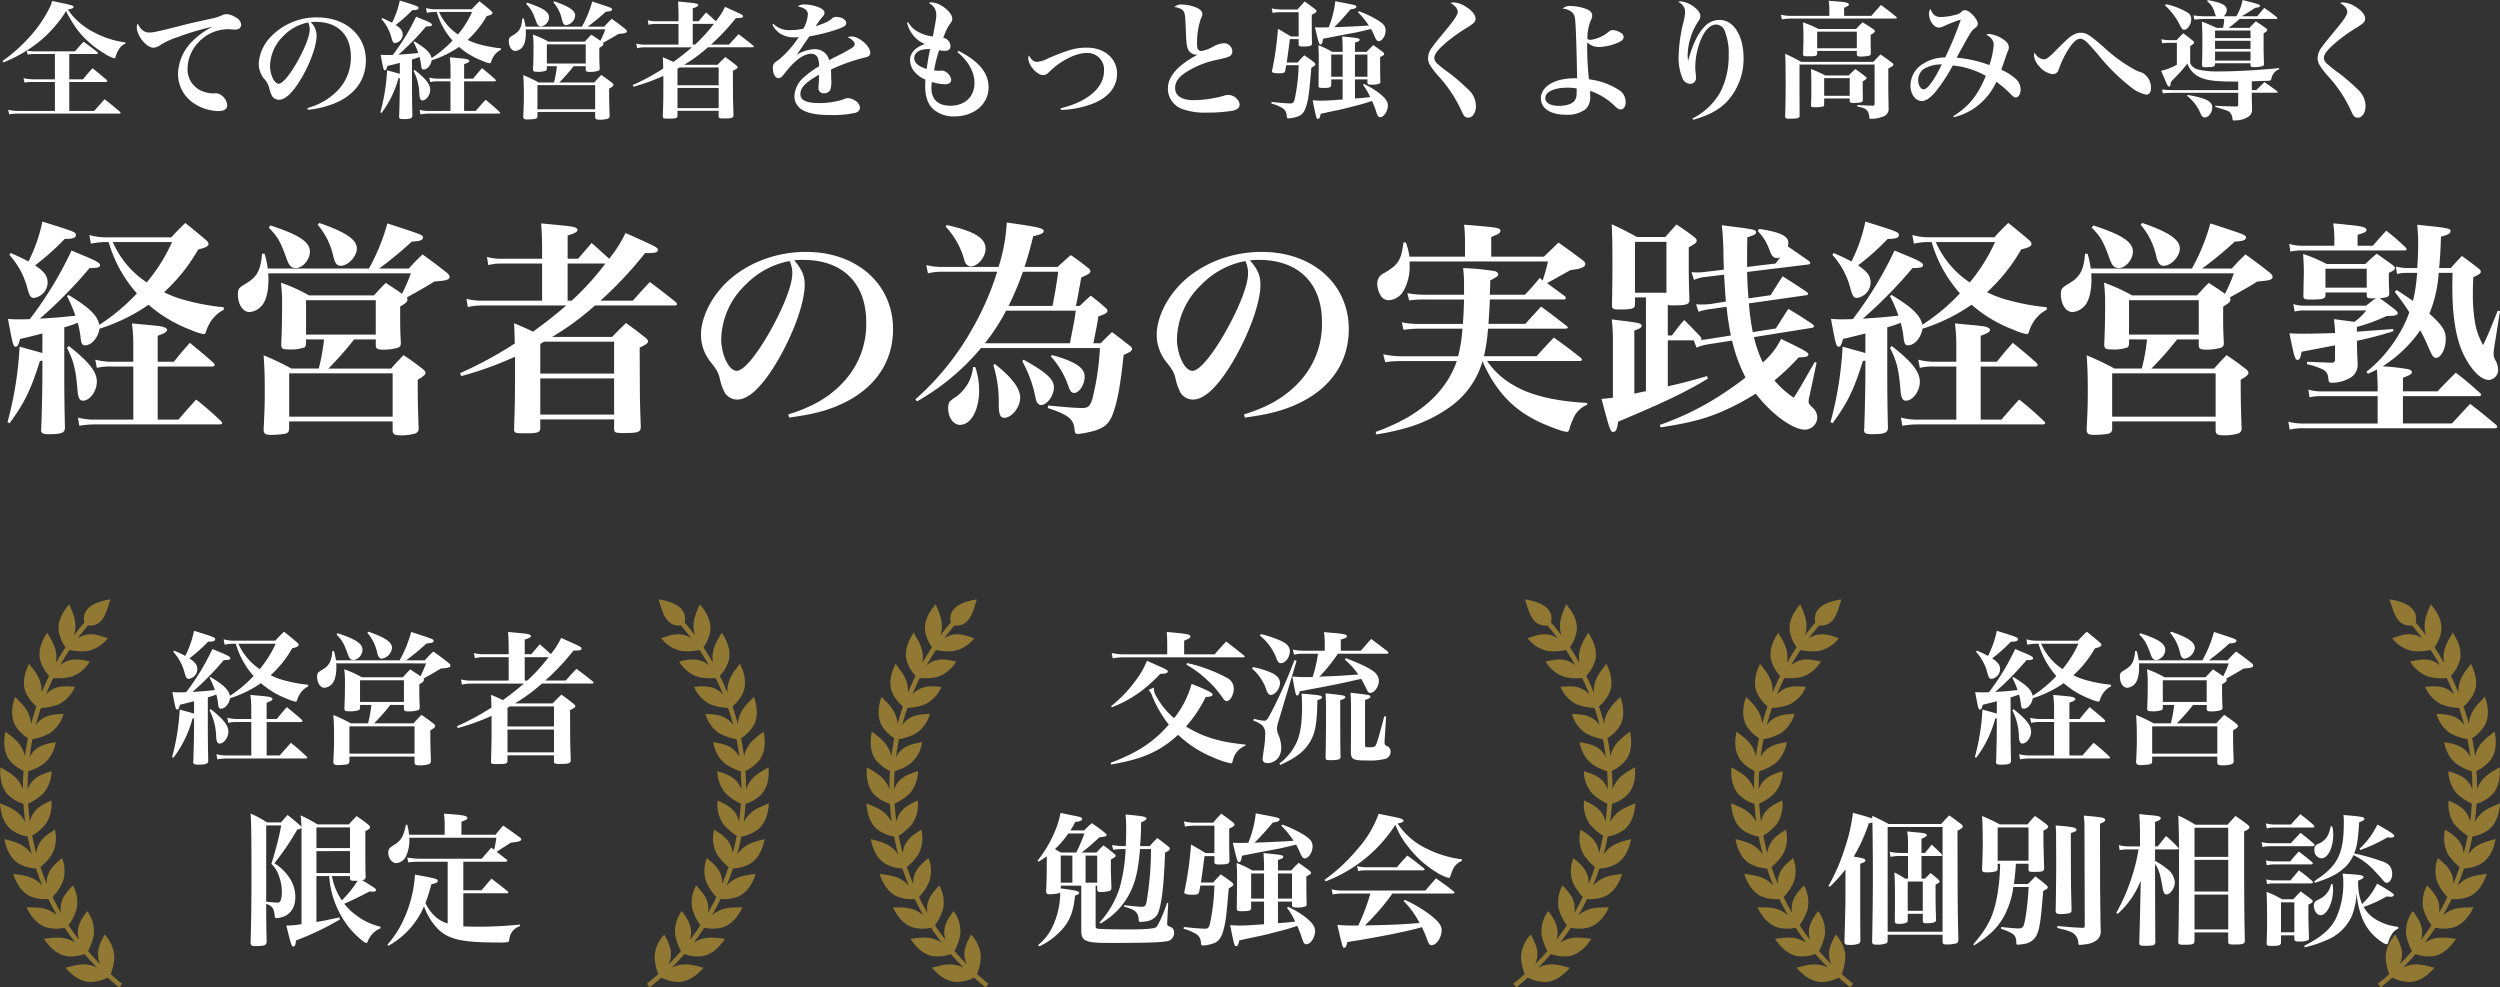
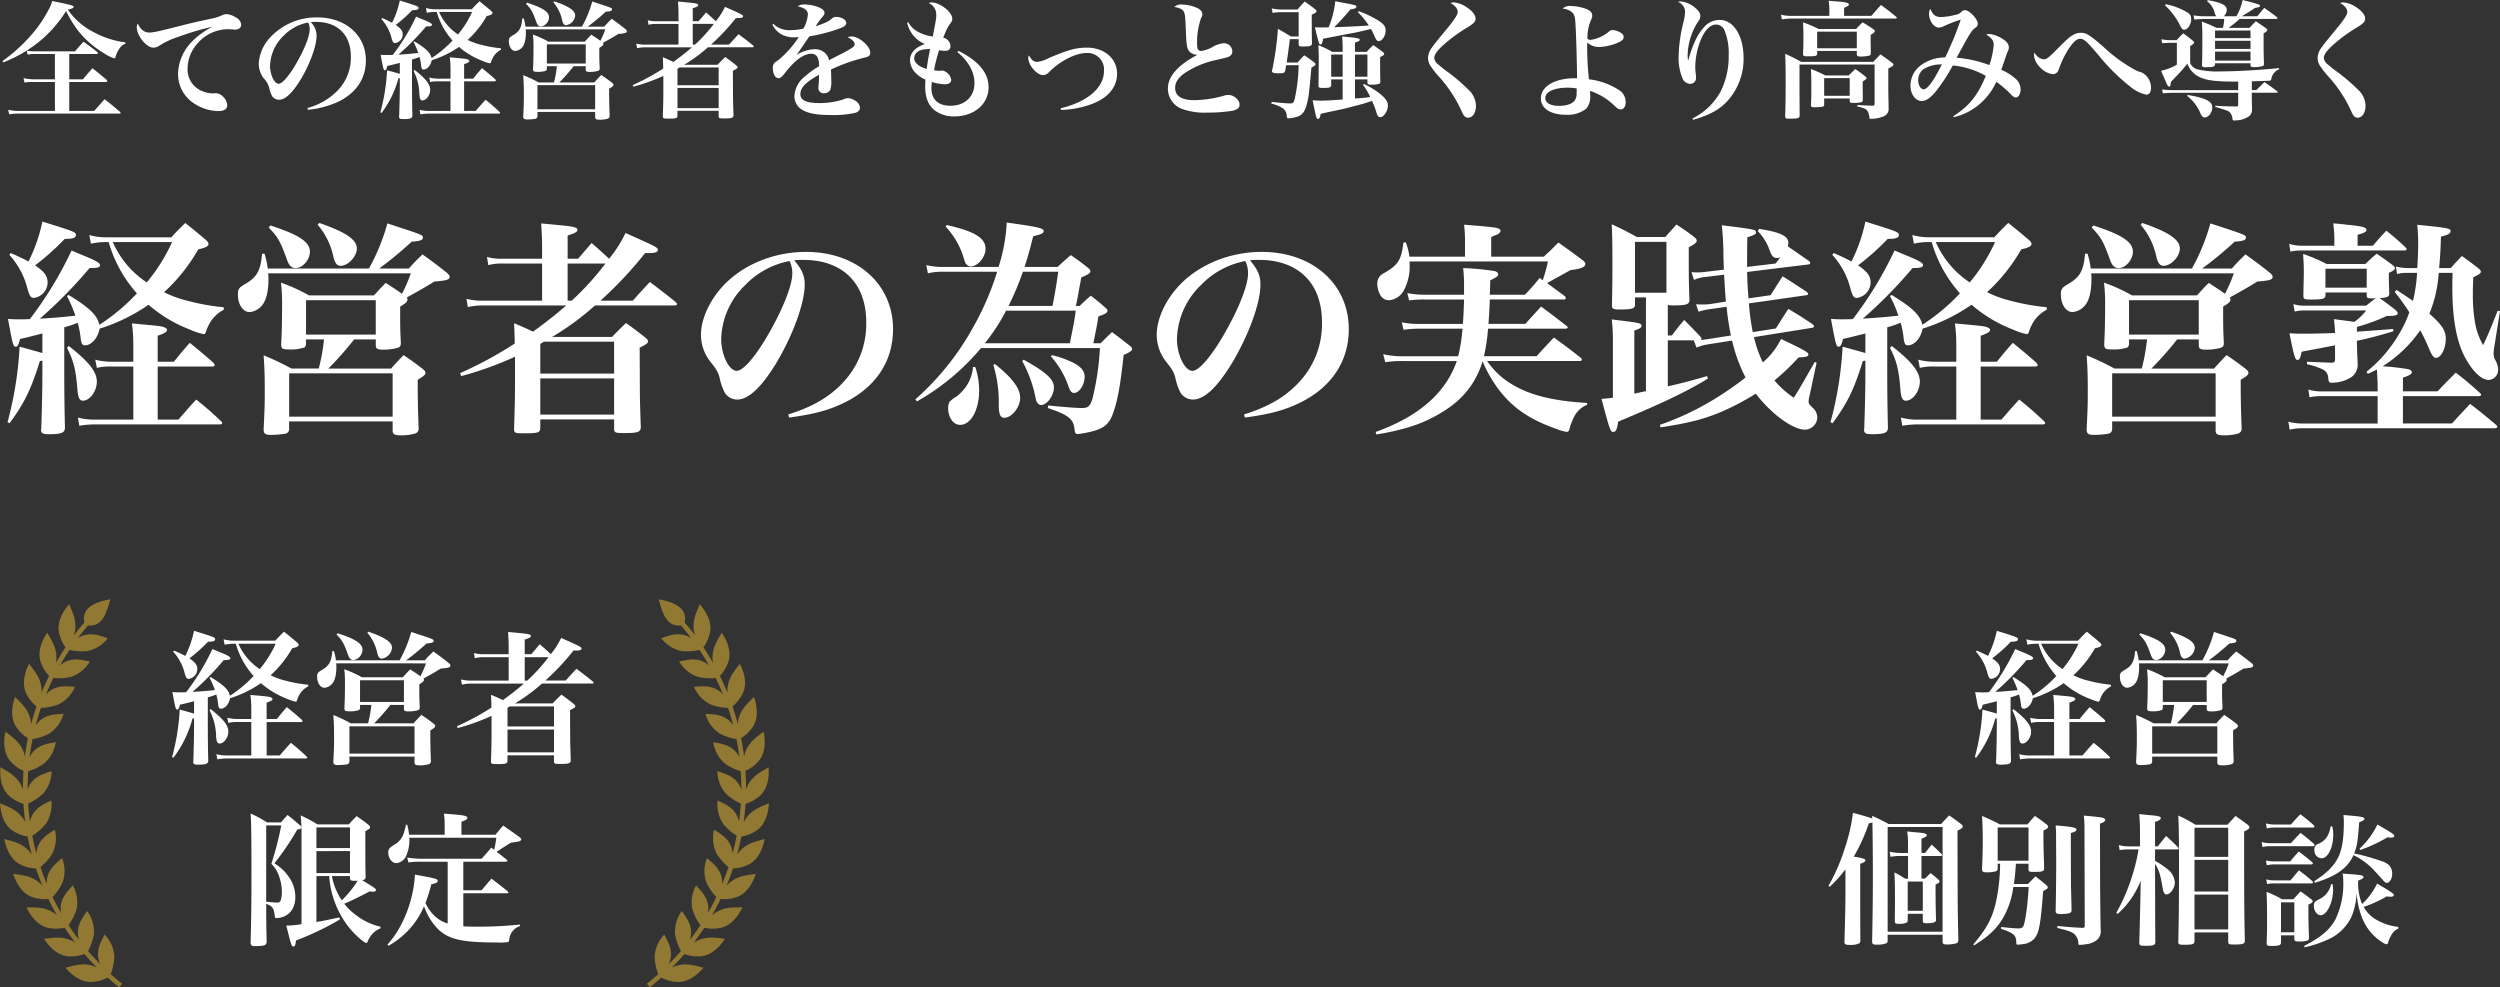
<svg xmlns="http://www.w3.org/2000/svg" width="570.492" height="225.33" viewBox="0 0 570.492 225.33">
  <rect x="0" y="0" width="570.492" height="225.33" fill="#333333" stroke="none" />
  <g id="グループ_1382" data-name="グループ 1382" transform="translate(-204 -180.234)">
    <path id="パス_1063" data-name="パス 1063" d="M9.672-14.2c-.884-.26-.884-.26-5.2-1.456A81.186,81.186,0,0,1,1.716,1.56l.468.26C5.564-2.808,7.02-5.72,9.1-12.376l.572-.1v2.964c0,3.328-.1,7.748-.26,12.636l-.052.1c0,.884.364,1.092,1.82,1.092,2.86,0,3.64-.312,3.64-1.508-.1-3.9-.156-8.112-.156-13v-9.88a26.788,26.788,0,0,0,3.068-1.04,21.4,21.4,0,0,1,.624,3.068c.156,1.664.364,2.08,1.04,2.08,1.508,0,2.964-1.716,3.328-3.8A41.233,41.233,0,0,0,33.9-25.22a31.548,31.548,0,0,0,9.464,5.668,14.372,14.372,0,0,0,3.12,1.04c.26,0,.364-.156.52-.52a7.728,7.728,0,0,1,.572-1.456,7.776,7.776,0,0,1,3.484-3.588v-.572a50.953,50.953,0,0,1-8.372-1.508A25.469,25.469,0,0,1,37.44-28.08a40.275,40.275,0,0,0,7.8-9.776c1.664-.364,2.34-.728,2.34-1.248,0-.26-.156-.52-.624-.936-1.976-1.664-2.6-2.184-4.68-3.848-1.352,1.352-1.82,1.768-3.172,3.276H24.076a13.722,13.722,0,0,1-3.692-.52l.364,1.976a15.2,15.2,0,0,1,3.172-.364H24.8a29.9,29.9,0,0,0,6.448,11.7,45.239,45.239,0,0,1-8.58,7.176c-.468-2.184-2.236-3.9-7.02-6.812l-.364.26a31.305,31.305,0,0,1,1.924,4.472c-2.964.312-3.9.416-8.112.676A104.276,104.276,0,0,0,20.436-33.592c1.82,0,2.392-.156,2.392-.676,0-.468-.78-.936-3.38-2.028-.676-.26-1.768-.728-3.12-1.3A85.225,85.225,0,0,1,6.812-21.944c-1.144.052-1.664.052-2.34.052-.78,0-1.352,0-2.652-.1,1.092,5.928,1.2,6.344,1.768,6.344.416,0,.624-.416.988-1.768,1.612-.364,1.612-.364,5.1-1.248ZM39.26-39.52a39.894,39.894,0,0,1-5.772,9.2,21.254,21.254,0,0,1-7.748-9.2ZM35.984-11.128H48.308c.468,0,.676-.1.676-.312,0-.156-.1-.312-.312-.572-2.288-2.028-3.016-2.6-5.356-4.524-1.612,1.82-2.08,2.392-3.64,4.316H35.984v-5.928c1.612-.572,2.132-.884,2.132-1.352,0-.208-.208-.416-.624-.572-.624-.26-1.04-.312-7.384-.884a35.846,35.846,0,0,1,.312,5.044v3.692H25.428a14.666,14.666,0,0,1-3.692-.468l.364,1.872a12.339,12.339,0,0,1,3.224-.312h5.1V.988H21.892A14.4,14.4,0,0,1,17.784.52L18.1,2.392a22,22,0,0,1,3.8-.312H50.18c.312,0,.52-.1.52-.312,0-.1-.052-.208-.26-.416a74.154,74.154,0,0,0-5.668-4.94C43-1.664,42.484-1.04,40.716.988H35.984ZM14.872-40.248c1.768,0,2.444-.26,2.444-.884,0-.676-.312-.78-7.644-3.068A36.488,36.488,0,0,1,6.5-35.1c-1.508-.78-2.132-1.092-4.056-1.924l-.312.416a17.931,17.931,0,0,1,4.16,7.8c.468,1.664.78,2.028,1.456,2.028a3.624,3.624,0,0,0,3.12-3.432c0-1.56-.676-2.5-2.86-4a58.139,58.139,0,0,0,6.76-6.032Zm.416,24.856c1.56,3.068,2.028,5.044,2.392,9.672.156,1.716.468,2.392,1.248,2.392,1.56,0,3.172-2.184,3.172-4.316,0-2.288-1.768-4.524-6.4-8.164Zm71.24-18.1a86.878,86.878,0,0,0,7.436-6.136c1.924-.1,2.548-.364,2.548-.936s0-.572-8.112-3.224a46.279,46.279,0,0,1-4.212,10.3H61.1a20.1,20.1,0,0,0-.728-3.38H59.8c-.312,3.8-1.144,5.3-3.692,6.812-1.664.988-1.82,1.248-1.82,2.5,0,2.236,1.144,4,2.652,4a4.054,4.054,0,0,0,2.5-1.144c1.2-1.092,1.82-3.276,1.82-6.344,0-.364,0-.728-.052-1.352H93.756a36.37,36.37,0,0,1-2.028,4.68c-1.508-1.092-1.976-1.352-3.692-2.5-1.2,1.2-1.56,1.612-2.7,2.86H70.512a39.513,39.513,0,0,0-6.4-2.912,37.488,37.488,0,0,1,.26,4.888c0,3.38-.052,6.292-.208,9.256.052.936.312,1.092,1.716,1.092a9.378,9.378,0,0,0,3.64-.468,1.27,1.27,0,0,0,.312-.884v-.936h4.108a44.98,44.98,0,0,1-1.2,6.656h-6.24a59.39,59.39,0,0,0-6.344-3.016c.208,2.912.26,4.732.26,8.008,0,2.964,0,3.536-.26,9,.052.884.416,1.144,1.664,1.144a21.129,21.129,0,0,0,3.276-.26,1.064,1.064,0,0,0,.884-1.092V1.4H89.6V3.536c.052.832.468,1.04,2.028,1.04a11.271,11.271,0,0,0,3.12-.416,1.155,1.155,0,0,0,.78-1.248c-.156-4.732-.208-6.032-.208-11.024,1.352-.78,1.768-1.144,1.768-1.612,0-.26-.208-.52-.728-.936-1.768-1.352-2.34-1.768-4.264-3.068-1.248,1.3-1.664,1.716-2.86,3.068h-14.3a74.91,74.91,0,0,0,5.876-6.656h4.94v1.456c.052.676.416.884,1.664.884a12.39,12.39,0,0,0,3.328-.416c.572-.208.728-.468.728-1.144-.156-3.172-.156-3.536-.156-8.268,1.352-.832,1.664-1.092,1.664-1.664a.692.692,0,0,0-.156-.416c2.652-1.456,4.732-2.652,6.292-3.64,2.808-.208,3.484-.416,3.484-1.092,0-.26-.208-.572-.728-.988-2.288-1.82-3.016-2.34-5.46-4.108-1.4,1.352-1.82,1.768-3.12,3.224ZM69.836-26.26H85.748v7.852H69.836ZM65.988-9.568H89.6V.312H65.988Zm-4.68-33.28c2.132,2.184,2.7,3.224,4.212,7.436.468,1.3,1.04,1.82,1.976,1.82,1.56,0,3.224-1.924,3.224-3.744,0-2.236-2.5-3.848-9-5.98Zm11.18-.624a16.247,16.247,0,0,1,3.588,7.28c.364,1.508.832,2.08,1.664,2.08,1.716,0,3.692-2.132,3.692-3.952,0-2.028-2.548-3.744-8.58-5.824Zm59.436,7.748h-2.392v-5.3c1.716-.52,2.236-.832,2.236-1.3,0-.572-.936-.78-4.472-1.092-.884-.1-2.132-.208-3.8-.364.156,2.444.208,3.692.208,5.72v2.34h-9.1a11.859,11.859,0,0,1-3.484-.416l.312,1.872a11.177,11.177,0,0,1,3.12-.364h9.152v8.476H110.292a14.55,14.55,0,0,1-3.848-.416l.312,1.872a15.077,15.077,0,0,1,3.536-.364H129.22c-2.6,2.236-4.368,3.64-7.592,5.98-1.4-.676-2.184-1.04-4.316-1.924.1,2.08.1,2.34.156,4.628a89.591,89.591,0,0,1-12.48,6.76l.26.676a78.764,78.764,0,0,0,12.272-4.42v3.172c0,6.448,0,6.448-.208,13.208,0,1.04.156,1.092,2.392,1.092,3.016,0,3.536-.156,3.588-1.144V.936H140.14V3.068c0,.884.26.988,2.288.988,3.12,0,3.8-.208,3.8-1.4-.052-1.352-.052-1.352-.156-4.836-.052-1.612-.052-1.716-.1-13.26,1.508-.728,1.924-1.04,1.924-1.456,0-.208-.208-.468-.624-.832-1.872-1.456-2.444-1.924-4.42-3.328-1.4,1.352-1.82,1.768-3.172,3.172H126a62.113,62.113,0,0,0,9.776-7.176H153.92c.364,0,.572-.1.572-.312q0-.156-.312-.468c-2.5-2.028-3.276-2.6-5.876-4.576-1.716,1.82-2.236,2.392-3.9,4.264H137.02a88.688,88.688,0,0,0,10.192-10.868h.988c1.3,0,1.924-.208,1.924-.728s-.26-.676-7.384-3.848A28.753,28.753,0,0,1,139-35.724c-2.444-2.236-2.444-2.236-4-3.588Zm6.24,1.092a63.037,63.037,0,0,1-7.7,8.476h-.936v-8.476ZM123.292-16.276l.832-.52H140.14v7.28H123.292ZM140.14-8.424V-.156H123.292V-8.424ZM180.076.52c5.46-.728,8.788-1.612,12.012-3.12,7.54-3.484,11.7-9.516,11.7-17.056,0-10.3-8.268-17.628-19.864-17.628-7.748,0-15.132,3.224-19.6,8.528-2.7,3.172-4.368,7.124-4.368,10.4a9.986,9.986,0,0,0,2.028,5.98c1.508,1.872,1.924,2.6,2.236,3.848a12.828,12.828,0,0,0,1.2,3.432,3.422,3.422,0,0,0,2.808,1.508c2.6,0,5.616-2.86,9-8.476,3.744-6.292,6.4-13.572,6.4-17.732,0-2.028-.572-3.432-2.392-5.564a16.179,16.179,0,0,1,2.08-.1c8.944,0,14.352,5.3,14.352,14.2a19.349,19.349,0,0,1-5.2,13.676c-3.12,3.38-7.02,5.668-12.584,7.384Zm.1-35.724a4.978,4.978,0,0,1,.416,1.144,5.974,5.974,0,0,1,.208,1.716c0,2.288-1.56,6.6-4.16,11.492-3.38,6.4-6.812,10.712-8.528,10.712-1.768,0-3.536-3.692-3.536-7.28A17.731,17.731,0,0,1,170.144-29.8,18.855,18.855,0,0,1,180.18-35.2ZM251-15.34a61.124,61.124,0,0,1-1.716,11.6c-.52,1.664-.988,2.08-2.34,2.08s-3.432-.156-7.748-.572l-.1.572c4.836,1.612,5.928,2.548,6.136,5.044.052.676.208.884.728.884a12.478,12.478,0,0,0,1.508-.208c3.9-.728,5.3-1.612,6.292-3.9,1.144-2.86,1.872-6.5,2.652-13.936,1.456-.624,1.924-.936,1.924-1.352,0-.208-.156-.468-.572-.78-1.664-1.3-2.184-1.716-4-3.068-1.144,1.04-1.456,1.4-2.6,2.548H249.5c.884-4.42.884-4.42,1.144-6.136,1.56-.52,2.08-.832,2.08-1.3,0-.208-.1-.364-.468-.676-1.4-1.248-1.872-1.612-3.328-2.756-1.092.936-1.456,1.3-2.548,2.34h-.884c.416-1.768.416-1.924.884-4.524.1-.468.208-1.144.364-1.976,1.612-.676,2.08-.988,2.08-1.4,0-.26-.156-.468-.52-.78-1.664-1.3-2.184-1.716-3.952-2.912-1.352,1.144-1.716,1.508-3.016,2.7h-7.54c.78-2.444,1.144-3.64,1.976-7.02,1.716-.364,2.392-.676,2.392-1.144,0-.676-1.04-.936-8.424-1.976a39.9,39.9,0,0,1-1.872,10.14H215.332a16.447,16.447,0,0,1-3.952-.416l.364,1.872a13.847,13.847,0,0,1,3.588-.364h12.22a64.348,64.348,0,0,1-5.668,13,61.59,61.59,0,0,1-13,16.12l.364.468A53.007,53.007,0,0,0,223.86-15.34Zm-26.26-1.092a44.647,44.647,0,0,0,4.836-7.436h15.912c-.364,2.548-.364,2.548-1.352,7.436ZM241.488-32.76c-.52,3.588-.52,3.588-1.3,7.8H230.152a66.223,66.223,0,0,0,3.276-7.8ZM215.8-43.056a18.457,18.457,0,0,1,3.9,6.448c.572,1.924.572,1.924.988,2.288a1.211,1.211,0,0,0,.78.364c1.664,0,3.432-2.132,3.432-4.056,0-2.444-2.548-4-8.892-5.408Zm6.24,32.032a9.274,9.274,0,0,1-1.352,4.108,10.558,10.558,0,0,1-2.5,2.7,6.536,6.536,0,0,0-1.508,1.144,3.02,3.02,0,0,0-.312,1.456c0,2.132,1.2,3.8,2.7,3.8,2.5,0,4.368-3.38,4.368-7.9a16.787,16.787,0,0,0-.884-5.3Zm4.628-.468A28.725,28.725,0,0,1,227.916-2.6c0,2.34.312,3.172,1.248,3.172C230.88.572,232.8-1.82,232.8-4c0-2.132-1.82-4.576-5.772-7.7Zm6.6-.884A29.334,29.334,0,0,1,236.028-5.3c.468,2.236.468,2.236.884,2.652a.813.813,0,0,0,.624.312c1.4,0,2.964-2.132,2.964-4.056,0-1.82-1.82-3.484-6.916-6.292Zm6.552-1.04a19.7,19.7,0,0,1,4,6.812c.364,1.092.728,1.508,1.3,1.508,1.144,0,2.392-1.872,2.392-3.692,0-1.4-.936-2.444-3.068-3.432a22.983,22.983,0,0,0-4.42-1.508ZM284.076.52c5.46-.728,8.788-1.612,12.012-3.12,7.54-3.484,11.7-9.516,11.7-17.056,0-10.3-8.268-17.628-19.864-17.628-7.748,0-15.132,3.224-19.6,8.528-2.7,3.172-4.368,7.124-4.368,10.4a9.986,9.986,0,0,0,2.028,5.98c1.508,1.872,1.924,2.6,2.236,3.848a12.829,12.829,0,0,0,1.2,3.432,3.422,3.422,0,0,0,2.808,1.508c2.6,0,5.616-2.86,9-8.476,3.744-6.292,6.4-13.572,6.4-17.732,0-2.028-.572-3.432-2.392-5.564a16.179,16.179,0,0,1,2.08-.1c8.944,0,14.352,5.3,14.352,14.2a19.349,19.349,0,0,1-5.2,13.676c-3.12,3.38-7.02,5.668-12.584,7.384Zm.1-35.724a4.978,4.978,0,0,1,.416,1.144,5.974,5.974,0,0,1,.208,1.716c0,2.288-1.56,6.6-4.16,11.492-3.38,6.4-6.812,10.712-8.528,10.712-1.768,0-3.536-3.692-3.536-7.28A17.731,17.731,0,0,1,274.144-29.8,18.855,18.855,0,0,1,284.18-35.2Zm49.92,8.788c-.1,2.964-.1,2.964-.26,5.564h-9.724a18.166,18.166,0,0,1-4.212-.364l.364,1.716a25.177,25.177,0,0,1,3.848-.26h9.62a36.275,36.275,0,0,1-.988,6.292H320.216a19.265,19.265,0,0,1-4.576-.468l.468,1.82a26.405,26.405,0,0,1,4.108-.26h12.22c-1.768,5.148-5.46,9.464-11.128,12.792a44.783,44.783,0,0,1-7.384,3.38l.156.572a52.892,52.892,0,0,0,6.344-1.352,32.04,32.04,0,0,0,10.712-5.1,19.376,19.376,0,0,0,7.176-10.244,30.947,30.947,0,0,0,3.8,6.6c3.276,4.212,7.124,6.812,13.624,9.048a7.7,7.7,0,0,0,1.82.468c.26,0,.468-.208.572-.572a9.662,9.662,0,0,1,.78-2.184,5.753,5.753,0,0,1,3.276-3.432v-.416c-7.488-.416-12.948-1.716-17-4.16a17.761,17.761,0,0,1-5.824-5.408h21.216c.208,0,.416-.156.416-.312a.758.758,0,0,0-.26-.416c-2.7-2.132-3.536-2.756-6.136-4.628-1.716,1.82-2.236,2.34-3.952,4.264H338.624a38.077,38.077,0,0,0,.936-6.292h17.732c.26,0,.468-.156.468-.312,0-.052-.052-.156-.208-.26-3.224-2.5-3.224-2.5-5.876-4.472-1.56,1.716-2.08,2.236-3.588,3.952h-8.424c.156-2.236.208-3.068.312-5.564h16.9c.26,0,.416-.1.416-.312a.692.692,0,0,0-.156-.416c-1.144-.832-2.548-1.872-4.108-3.016.572-.312.78-.416,2.184-1.2.832-.468,1.04-.572,3.172-1.768,2.34-.26,3.38-.676,3.38-1.4,0-.26-.156-.468-.572-.832-2.652-1.976-2.652-1.976-5.564-4.056-1.352,1.352-1.82,1.82-3.328,3.224H340.288v-4.42a4.571,4.571,0,0,1,.676-.364c.832-.312.832-.312.936-.416a1,1,0,0,0,.52-.676.53.53,0,0,0-.26-.416c-.52-.312-.52-.312-4.628-.728-.78-.052-1.872-.156-3.432-.26a31.527,31.527,0,0,1,.208,3.8v3.484H321.62a13.078,13.078,0,0,0-.832-3.276l-.52.052c-.52,4.056-1.2,5.1-4.42,6.968A2.572,2.572,0,0,0,314.288-30a5.448,5.448,0,0,0,.78,2.7,2.168,2.168,0,0,0,1.924,1.04,4.217,4.217,0,0,0,3.38-2.288,11.443,11.443,0,0,0,1.3-5.876V-35.1h31.564a35.543,35.543,0,0,1-1.2,4.316l-.676-.572a49.61,49.61,0,0,1-3.38,3.848h-8.008c.052-1.04.052-1.04.1-3.276,1.456-.728,1.82-.988,1.82-1.352s-.364-.676-.884-.78a60.155,60.155,0,0,0-7.124-.676,33.262,33.262,0,0,1,.208,4v2.08h-8.892a21.019,21.019,0,0,1-4.056-.364l.416,1.664a25,25,0,0,1,3.64-.208Zm79.456,6.448c.26-.052.416-.208.416-.364,0-.1-.156-.26-.364-.468-2.34-1.56-3.068-2.028-5.512-3.484-1.248,1.924-1.612,2.5-2.86,4.472l-5.252.832a52.352,52.352,0,0,1-.884-6.552L412.2-27.4c.208,0,.416-.156.416-.312,0-.1-.1-.26-.364-.468-2.34-1.56-3.068-2.028-5.46-3.536-1.2,1.82-1.56,2.444-2.756,4.316L399-26.676c-.208-2.808-.26-3.692-.312-6.032l14.04-1.716c.208-.052.364-.156.364-.312s-.1-.312-.364-.52c-1.872-1.3-1.872-1.3-4.732-3.276a6,6,0,0,0,.1-.832c0-1.56-1.924-2.444-6.708-3.172l-.26.52a11.55,11.55,0,0,1,2.652,4.264c.52,1.456.936,1.872,1.82,1.872a1.4,1.4,0,0,0,.676-.208l-1.092,1.456-6.5.78v-1.82c0-.988,0-2.132.052-4.94,1.612-.52,1.976-.728,1.976-1.092,0-.676,0-.676-7.8-1.664.208,2.132.26,2.808.364,5.616,0,1.664.052,2.756.1,4.524l-4.368.52a11.748,11.748,0,0,1-1.716.1c-.26,0-.676,0-1.3-.052l.572,1.768a7.98,7.98,0,0,1,2.652-.676l4.212-.52c.156,2.392.208,3.744.416,6.136l-3.588.572c-.468.052-1.3.1-1.768.1-.208,0-.624,0-1.456-.052l.572,1.716a12.458,12.458,0,0,1,2.756-.624l3.64-.52a59.876,59.876,0,0,0,.988,6.552l-5.616.884c-.572.052-.832.1-1.248.156a.8.8,0,0,0,.156-.312c0-.1-.1-.208-.208-.416-1.612-1.716-2.132-2.236-3.744-3.848-1.248,1.456-1.612,1.924-2.808,3.536h-.936v-6.968a3.893,3.893,0,0,0,1.092.1c3.172,0,3.848-.208,3.848-1.248-.156-4.576-.156-4.888-.156-12.012,1.456-.78,1.82-1.092,1.82-1.508,0-.26-.156-.468-.572-.832-1.716-1.3-2.236-1.664-4.056-2.86-1.092,1.248-1.456,1.612-2.548,2.86h-6.448c-2.5-1.352-3.276-1.768-5.772-2.912.1,2.444.156,3.64.156,8.892,0,3.692,0,3.692-.1,9.62,0,.78.26.936,1.768.936,2.86,0,3.484-.208,3.484-1.144v-1.612h2.5V-5.512l-2.652.572v-14.4c1.248-.416,1.664-.676,1.664-1.092,0-.52-.676-.676-3.588-1.04-.676-.1-1.872-.208-3.224-.416a42.621,42.621,0,0,1,.26,5.3V-4c-.832.1-1.352.156-2.6.26,1.924,7.228,2.028,7.54,2.7,7.54.572,0,.884-.676,1.092-2.34C379.548-2.86,384.7-5.3,389.74-8.372l-.208-.572c-3.328.988-5.72,1.612-8.944,2.34v-10.5h5.928l.624,1.664a9.89,9.89,0,0,1,2.5-.728l5.616-.884a35.526,35.526,0,0,0,3.068,8.424c-1.664,1.352-3.276,2.444-5.148,3.692a64.138,64.138,0,0,1-14.4,7.124l.156.572C385.06,1.82,388.44.988,392.288-.572A55.843,55.843,0,0,0,400.66-4.94c3.536,4.628,8.424,8.216,11.232,8.216A2.865,2.865,0,0,0,414.7.468a3.028,3.028,0,0,0-.988-2.132c-.832-.78-.988-.988-.988-1.456a4.7,4.7,0,0,1,.208-1.3l1.612-7.592-.416-.156c-3.484,6.084-3.484,6.084-4.784,8.164a20.647,20.647,0,0,1-4.42-3.952,51.9,51.9,0,0,0,5.512-5.252c1.716-.052,2.236-.208,2.236-.676s-.884-.988-6.24-3.536a16.628,16.628,0,0,1-4.16,5.356,27.792,27.792,0,0,1-2.028-5.772ZM373.1-39.572h7.176v11.6H373.1ZM425.672-14.2c-.884-.26-.884-.26-5.2-1.456A81.185,81.185,0,0,1,417.716,1.56l.468.26c3.38-4.628,4.836-7.54,6.916-14.2l.572-.1v2.964c0,3.328-.1,7.748-.26,12.636l-.052.1c0,.884.364,1.092,1.82,1.092,2.86,0,3.64-.312,3.64-1.508-.1-3.9-.156-8.112-.156-13v-9.88a26.787,26.787,0,0,0,3.068-1.04,21.4,21.4,0,0,1,.624,3.068c.156,1.664.364,2.08,1.04,2.08,1.508,0,2.964-1.716,3.328-3.8a41.233,41.233,0,0,0,11.18-5.46,31.549,31.549,0,0,0,9.464,5.668,14.372,14.372,0,0,0,3.12,1.04c.26,0,.364-.156.52-.52a7.728,7.728,0,0,1,.572-1.456,7.776,7.776,0,0,1,3.484-3.588v-.572a50.953,50.953,0,0,1-8.372-1.508,25.47,25.47,0,0,1-5.252-1.924,40.275,40.275,0,0,0,7.8-9.776c1.664-.364,2.34-.728,2.34-1.248,0-.26-.156-.52-.624-.936-1.976-1.664-2.6-2.184-4.68-3.848-1.352,1.352-1.82,1.768-3.172,3.276H440.076a13.722,13.722,0,0,1-3.692-.52l.364,1.976a15.2,15.2,0,0,1,3.172-.364h.884a29.9,29.9,0,0,0,6.448,11.7,45.239,45.239,0,0,1-8.58,7.176c-.468-2.184-2.236-3.9-7.02-6.812l-.364.26a31.3,31.3,0,0,1,1.924,4.472c-2.964.312-3.9.416-8.112.676a104.276,104.276,0,0,0,11.336-11.544c1.82,0,2.392-.156,2.392-.676,0-.468-.78-.936-3.38-2.028-.676-.26-1.768-.728-3.12-1.3a85.227,85.227,0,0,1-9.516,15.652c-1.144.052-1.664.052-2.34.052-.78,0-1.352,0-2.652-.1,1.092,5.928,1.2,6.344,1.768,6.344.416,0,.624-.416.988-1.768,1.612-.364,1.612-.364,5.1-1.248ZM455.26-39.52a39.9,39.9,0,0,1-5.772,9.2,21.254,21.254,0,0,1-7.748-9.2Zm-3.276,28.392h12.324c.468,0,.676-.1.676-.312,0-.156-.1-.312-.312-.572-2.288-2.028-3.016-2.6-5.356-4.524-1.612,1.82-2.08,2.392-3.64,4.316h-3.692v-5.928c1.612-.572,2.132-.884,2.132-1.352,0-.208-.208-.416-.624-.572-.624-.26-1.04-.312-7.384-.884a35.845,35.845,0,0,1,.312,5.044v3.692h-4.992a14.666,14.666,0,0,1-3.692-.468l.364,1.872a12.339,12.339,0,0,1,3.224-.312h5.1V.988h-8.528A14.4,14.4,0,0,1,433.784.52l.312,1.872a22,22,0,0,1,3.8-.312H466.18c.312,0,.52-.1.52-.312,0-.1-.052-.208-.26-.416a74.153,74.153,0,0,0-5.668-4.94C459-1.664,458.484-1.04,456.716.988h-4.732Zm-21.112-29.12c1.768,0,2.444-.26,2.444-.884,0-.676-.312-.78-7.644-3.068a36.488,36.488,0,0,1-3.172,9.1c-1.508-.78-2.132-1.092-4.056-1.924l-.312.416a17.93,17.93,0,0,1,4.16,7.8c.468,1.664.78,2.028,1.456,2.028a3.624,3.624,0,0,0,3.12-3.432c0-1.56-.676-2.5-2.86-4a58.138,58.138,0,0,0,6.76-6.032Zm.416,24.856c1.56,3.068,2.028,5.044,2.392,9.672.156,1.716.468,2.392,1.248,2.392,1.56,0,3.172-2.184,3.172-4.316,0-2.288-1.768-4.524-6.4-8.164Zm71.24-18.1a86.877,86.877,0,0,0,7.436-6.136c1.924-.1,2.548-.364,2.548-.936s0-.572-8.112-3.224a46.279,46.279,0,0,1-4.212,10.3H477.1a20.1,20.1,0,0,0-.728-3.38H475.8c-.312,3.8-1.144,5.3-3.692,6.812-1.664.988-1.82,1.248-1.82,2.5,0,2.236,1.144,4,2.652,4a4.054,4.054,0,0,0,2.5-1.144c1.2-1.092,1.82-3.276,1.82-6.344,0-.364,0-.728-.052-1.352h32.552a36.367,36.367,0,0,1-2.028,4.68c-1.508-1.092-1.976-1.352-3.692-2.5-1.2,1.2-1.56,1.612-2.7,2.86h-14.82a39.512,39.512,0,0,0-6.4-2.912,37.487,37.487,0,0,1,.26,4.888c0,3.38-.052,6.292-.208,9.256.052.936.312,1.092,1.716,1.092a9.378,9.378,0,0,0,3.64-.468,1.27,1.27,0,0,0,.312-.884v-.936h4.108a44.979,44.979,0,0,1-1.2,6.656h-6.24a59.391,59.391,0,0,0-6.344-3.016c.208,2.912.26,4.732.26,8.008,0,2.964,0,3.536-.26,9,.052.884.416,1.144,1.664,1.144a21.129,21.129,0,0,0,3.276-.26,1.064,1.064,0,0,0,.884-1.092V1.4H505.6V3.536c.052.832.468,1.04,2.028,1.04a11.271,11.271,0,0,0,3.12-.416,1.155,1.155,0,0,0,.78-1.248c-.156-4.732-.208-6.032-.208-11.024,1.352-.78,1.768-1.144,1.768-1.612,0-.26-.208-.52-.728-.936-1.768-1.352-2.34-1.768-4.264-3.068-1.248,1.3-1.664,1.716-2.86,3.068h-14.3a74.912,74.912,0,0,0,5.876-6.656h4.94v1.456c.052.676.416.884,1.664.884a12.389,12.389,0,0,0,3.328-.416c.572-.208.728-.468.728-1.144-.156-3.172-.156-3.536-.156-8.268,1.352-.832,1.664-1.092,1.664-1.664a.692.692,0,0,0-.156-.416c2.652-1.456,4.732-2.652,6.292-3.64,2.808-.208,3.484-.416,3.484-1.092,0-.26-.208-.572-.728-.988-2.288-1.82-3.016-2.34-5.46-4.108-1.4,1.352-1.82,1.768-3.12,3.224ZM485.836-26.26h15.912v7.852H485.836ZM481.988-9.568H505.6V.312H481.988Zm-4.68-33.28c2.132,2.184,2.7,3.224,4.212,7.436.468,1.3,1.04,1.82,1.976,1.82,1.56,0,3.224-1.924,3.224-3.744,0-2.236-2.5-3.848-9-5.98Zm11.18-.624a16.247,16.247,0,0,1,3.588,7.28c.364,1.508.832,2.08,1.664,2.08,1.716,0,3.692-2.132,3.692-3.952,0-2.028-2.548-3.744-8.58-5.824Zm61,9.88a11.171,11.171,0,0,1-2.756-.364l.26,1.716a9.439,9.439,0,0,1,2.5-.26h2.08a36.954,36.954,0,0,1-.936,6.4c-1.4-.936-1.872-1.3-3.744-2.5l-.416.468A49.977,49.977,0,0,1,549.8-23.5a25.981,25.981,0,0,1-2.236,4.784,31.1,31.1,0,0,1-7.54,8.788l.312.468c1.04-.468,1.352-.624,2.08-.988.1,2.132.156,2.808.156,4.212v.78H529.932a9.694,9.694,0,0,1-3.172-.416l.26,1.768a11.4,11.4,0,0,1,2.86-.26h12.688v6.24h-17a12.05,12.05,0,0,1-3.38-.416l.312,1.82a11.534,11.534,0,0,1,3.12-.312h43.628c.364,0,.624-.156.624-.312a.719.719,0,0,0-.26-.468C567.112.1,566.332-.572,563.68-2.6c-1.82,1.924-2.34,2.5-4.16,4.472H548.34v-6.24h17.316c.312,0,.52-.156.52-.312s-.1-.26-.312-.468c-2.392-2.132-3.12-2.756-5.46-4.576-1.768,1.768-2.34,2.34-4.16,4.264h-7.9V-8.58c1.508-.52,2.028-.832,2.028-1.248,0-.364-.416-.624-1.04-.728a53.3,53.3,0,0,0-5.616-.624,30.009,30.009,0,0,0,8.58-8.216,47.651,47.651,0,0,1,2.08,4.368c.624,1.456.988,1.924,1.508,1.924,1.144,0,2.236-2.08,2.236-4.368,0-1.872-.884-3.172-3.744-5.72A28.944,28.944,0,0,0,556.5-32.5h3.172c-.052,1.508-.052,2.652-.052,3.38,0,6.812.884,12.012,2.756,15.652,1.768,3.38,3.848,5.408,5.564,5.408a2.31,2.31,0,0,0,2.132-2.392,5.1,5.1,0,0,0-.52-1.924,2.971,2.971,0,0,1-.52-1.716,10.481,10.481,0,0,1,.156-1.508l1.3-8.164-.52-.1c-1.82,4.576-2.184,5.46-3.328,7.852a16.343,16.343,0,0,1-1.716-4.42,36.505,36.505,0,0,1-.624-7.28c0-.832,0-1.872.1-3.8,1.352-.624,1.716-.884,1.716-1.248,0-.26-.156-.468-.624-.832-1.612-1.248-2.08-1.612-3.692-2.756-1.092,1.144-1.456,1.508-2.548,2.756h-2.652c.208-2.34.312-3.588.416-7.176,1.664-.416,2.184-.728,2.184-1.248,0-.624-.312-.728-7.592-1.456.156,1.872.208,2.652.208,4.108,0,1.976-.052,3.536-.208,5.772Zm-18.564-.936a36.844,36.844,0,0,0-5.356-2.288c.1,1.82.156,2.548.156,4.108,0,1.352-.052,1.976-.1,5.408,0,.78.208.884,1.716.884,2.756,0,3.276-.156,3.328-.988v-.624h9.412v.728c0,.52.26.624,1.508.624a2.984,2.984,0,0,0,.624-.052c-.936.624-1.2.884-2.288,1.716H525.98a7.959,7.959,0,0,1-2.652-.364l.312,1.716a8.06,8.06,0,0,1,2.34-.26h13.988a13.011,13.011,0,0,1-2.7,2.6l-4.68-.624a25.073,25.073,0,0,1,.26,3.172c-3.016.1-5.512.156-6.916.156-1.3,0-2.028,0-3.484-.1,1.092,5.512,1.3,6.084,1.872,6.084.416,0,.676-.52.884-1.872,2.756-.52,2.756-.52,7.644-1.456v3.224c0,.52-.208.728-.78.728h-.208c-1.508-.052-1.508-.052-5.408-.208v.572a16.126,16.126,0,0,1,3.64,1.2,2.221,2.221,0,0,1,1.2,1.872c.1,1.04.208,1.144.884,1.144a8.191,8.191,0,0,0,4.42-1.3,3.45,3.45,0,0,0,1.4-3.172v-.364c-.1-1.664-.156-3.692-.156-4.732a85.512,85.512,0,0,0,8.32-2.184l-.052-.52c-2.5.208-2.5.208-8.268.624v-1.092a40.977,40.977,0,0,0,6.812-2.5h.208c1.664,0,2.288-.156,2.288-.624,0-.26-.208-.468-.624-.832-1.664-1.3-2.08-1.612-3.484-2.6,1.872-.156,2.184-.312,2.184-1.2-.1-2.34-.1-2.34-.1-4.576,1.04-.468,1.4-.728,1.4-1.092,0-.156-.208-.416-.52-.676-1.612-1.2-2.08-1.508-3.64-2.6-1.2.988-1.508,1.3-2.6,2.34Zm-.26,1.092h9.412v4.316H530.66Zm7.332-5.252v-2.5c1.508-.416,2.028-.676,2.028-1.092,0-.624-.988-.884-4.472-1.2-.676-.1-1.768-.208-3.12-.312a25.611,25.611,0,0,1,.26,3.848v1.248h-7.436a9.292,9.292,0,0,1-2.86-.416l.26,1.768a10.011,10.011,0,0,1,2.6-.26h23.4c.312,0,.52-.1.52-.312q0-.156-.312-.468c-1.82-1.716-2.392-2.184-4.316-3.744-1.352,1.456-1.768,1.924-3.068,3.432Z" transform="translate(204 275)" fill="#fff" />
    <path id="パス_1065" data-name="パス 1065" d="M-39-6.611c-.557-.164-.557-.164-3.274-.917A51.11,51.11,0,0,1-44.01,3.308l.295.164a25.594,25.594,0,0,0,4.354-8.937l.36-.065v1.866c0,2.1-.065,4.878-.164,7.955l-.033.065c0,.557.229.687,1.146.687,1.8,0,2.292-.2,2.292-.949-.065-2.455-.1-5.107-.1-8.184v-6.22a16.865,16.865,0,0,0,1.931-.655,13.473,13.473,0,0,1,.393,1.931c.1,1.048.229,1.309.655,1.309.949,0,1.866-1.08,2.1-2.39a25.958,25.958,0,0,0,7.038-3.437,19.861,19.861,0,0,0,5.958,3.568,9.048,9.048,0,0,0,1.964.655c.164,0,.229-.1.327-.327a4.865,4.865,0,0,1,.36-.917,4.9,4.9,0,0,1,2.193-2.259v-.36a32.077,32.077,0,0,1-5.271-.949,16.034,16.034,0,0,1-3.306-1.211,25.355,25.355,0,0,0,4.91-6.154c1.048-.229,1.473-.458,1.473-.786,0-.164-.1-.327-.393-.589-1.244-1.048-1.637-1.375-2.946-2.422-.851.851-1.146,1.113-2,2.062h-9.461a8.639,8.639,0,0,1-2.324-.327l.229,1.244a9.57,9.57,0,0,1,2-.229h.557a18.826,18.826,0,0,0,4.059,7.366,28.48,28.48,0,0,1-5.4,4.518c-.295-1.375-1.408-2.455-4.419-4.288l-.229.164a19.708,19.708,0,0,1,1.211,2.815c-1.866.2-2.455.262-5.107.426a65.646,65.646,0,0,0,7.136-7.267c1.146,0,1.506-.1,1.506-.426,0-.295-.491-.589-2.128-1.277-.426-.164-1.113-.458-1.964-.818A53.653,53.653,0,0,1-40.8-11.489c-.72.033-1.048.033-1.473.033-.491,0-.851,0-1.67-.065.687,3.732.753,3.994,1.113,3.994.262,0,.393-.262.622-1.113,1.015-.229,1.015-.229,3.208-.786Zm18.627-15.943a25.115,25.115,0,0,1-3.634,5.794,13.38,13.38,0,0,1-4.878-5.794ZM-22.437-4.68h7.758c.295,0,.426-.065.426-.2,0-.1-.065-.2-.2-.36-1.44-1.277-1.9-1.637-3.372-2.848-1.015,1.146-1.309,1.506-2.292,2.717h-2.324V-9.1c1.015-.36,1.342-.557,1.342-.851,0-.131-.131-.262-.393-.36-.393-.164-.655-.2-4.649-.557a22.566,22.566,0,0,1,.2,3.175v2.324h-3.143a9.233,9.233,0,0,1-2.324-.295l.229,1.179a7.768,7.768,0,0,1,2.03-.2h3.208V2.948h-5.369a9.062,9.062,0,0,1-2.586-.295l.2,1.179a13.848,13.848,0,0,1,2.39-.2H-13.5c.2,0,.327-.065.327-.2,0-.065-.033-.131-.164-.262A46.683,46.683,0,0,0-16.9.067c-1.113,1.211-1.44,1.6-2.553,2.881h-2.979ZM-35.728-23.012c1.113,0,1.539-.164,1.539-.557,0-.426-.2-.491-4.812-1.931a22.971,22.971,0,0,1-2,5.729c-.949-.491-1.342-.687-2.553-1.211l-.2.262a11.288,11.288,0,0,1,2.619,4.91c.295,1.048.491,1.277.917,1.277a2.282,2.282,0,0,0,1.964-2.161c0-.982-.426-1.571-1.8-2.521a36.6,36.6,0,0,0,4.256-3.8Zm.262,15.648A13.635,13.635,0,0,1-33.96-1.275c.1,1.08.295,1.506.786,1.506.982,0,2-1.375,2-2.717,0-1.44-1.113-2.848-4.027-5.14ZM9.383-18.756a54.693,54.693,0,0,0,4.681-3.863c1.211-.065,1.6-.229,1.6-.589s0-.36-5.107-2.03A29.135,29.135,0,0,1,7.91-18.756H-6.625a12.655,12.655,0,0,0-.458-2.128h-.36c-.2,2.39-.72,3.339-2.324,4.288-1.048.622-1.146.786-1.146,1.571,0,1.408.72,2.521,1.67,2.521a2.552,2.552,0,0,0,1.571-.72c.753-.687,1.146-2.062,1.146-3.994,0-.229,0-.458-.033-.851H13.933a22.9,22.9,0,0,1-1.277,2.946c-.949-.687-1.244-.851-2.324-1.571-.753.753-.982,1.015-1.7,1.8H-.7a24.875,24.875,0,0,0-4.027-1.833,23.6,23.6,0,0,1,.164,3.077c0,2.128-.033,3.961-.131,5.827.033.589.2.687,1.08.687A5.9,5.9,0,0,0-1.322-7.43a.8.8,0,0,0,.2-.557v-.589H1.461a28.317,28.317,0,0,1-.753,4.19H-3.221a37.388,37.388,0,0,0-3.994-1.9c.131,1.833.164,2.979.164,5.041,0,1.866,0,2.226-.164,5.663.033.557.262.72,1.048.72A13.3,13.3,0,0,0-4.1,4.977a.67.67,0,0,0,.557-.687V3.21H11.314V4.552c.033.524.295.655,1.277.655a7.1,7.1,0,0,0,1.964-.262.727.727,0,0,0,.491-.786c-.1-2.979-.131-3.8-.131-6.94.851-.491,1.113-.72,1.113-1.015,0-.164-.131-.327-.458-.589C14.457-5.236,14.1-5.5,12.886-6.317c-.786.818-1.048,1.08-1.8,1.931h-9a47.159,47.159,0,0,0,3.7-4.19h3.11v.917c.033.426.262.557,1.048.557a7.8,7.8,0,0,0,2.1-.262c.36-.131.458-.295.458-.72-.1-2-.1-2.226-.1-5.205.851-.524,1.048-.687,1.048-1.048a.435.435,0,0,0-.1-.262c1.67-.917,2.979-1.67,3.961-2.292,1.768-.131,2.193-.262,2.193-.687,0-.164-.131-.36-.458-.622-1.44-1.146-1.9-1.473-3.437-2.586-.884.851-1.146,1.113-1.964,2.03Zm-10.508,4.55H8.892v4.943H-1.126ZM-3.548-3.7H11.314v6.22H-3.548ZM-6.494-24.649c1.342,1.375,1.7,2.03,2.652,4.681.295.818.655,1.146,1.244,1.146a2.436,2.436,0,0,0,2.03-2.357c0-1.408-1.571-2.422-5.663-3.765Zm7.038-.393A10.228,10.228,0,0,1,2.8-20.459c.229.949.524,1.309,1.048,1.309a2.752,2.752,0,0,0,2.324-2.488c0-1.277-1.6-2.357-5.4-3.666Zm37.417,4.878H36.456V-23.5c1.08-.327,1.408-.524,1.408-.818,0-.36-.589-.491-2.815-.687-.557-.065-1.342-.131-2.39-.229.1,1.539.131,2.324.131,3.6v1.473H27.06a7.466,7.466,0,0,1-2.193-.262l.2,1.179a7.037,7.037,0,0,1,1.964-.229h5.762v5.336H24.343a9.16,9.16,0,0,1-2.422-.262l.2,1.179a9.492,9.492,0,0,1,2.226-.229H36.259c-1.637,1.408-2.75,2.292-4.779,3.765-.884-.426-1.375-.655-2.717-1.211.065,1.309.065,1.473.1,2.914A56.4,56.4,0,0,1,21-3.73l.164.426a49.585,49.585,0,0,0,7.726-2.783v2c0,4.059,0,4.059-.131,8.315,0,.655.1.687,1.506.687,1.9,0,2.226-.1,2.259-.72V2.915H43.134V4.257c0,.557.164.622,1.44.622,1.964,0,2.39-.131,2.39-.884-.033-.851-.033-.851-.1-3.044C46.833-.064,46.833-.129,46.8-7.4c.949-.458,1.211-.655,1.211-.917,0-.131-.131-.295-.393-.524-1.179-.917-1.539-1.211-2.783-2.1-.884.851-1.146,1.113-2,2H34.23a39.1,39.1,0,0,0,6.154-4.518H51.809c.229,0,.36-.065.36-.2q0-.1-.2-.295c-1.571-1.277-2.062-1.637-3.7-2.881-1.08,1.146-1.408,1.506-2.455,2.684H41.17a55.832,55.832,0,0,0,6.416-6.842h.622c.818,0,1.211-.131,1.211-.458s-.164-.426-4.649-2.422a18.1,18.1,0,0,1-2.357,3.7c-1.539-1.408-1.539-1.408-2.521-2.259Zm3.928.687a39.684,39.684,0,0,1-4.845,5.336h-.589v-5.336ZM32.527-7.921l.524-.327H43.134v4.583H32.527ZM43.134-2.977V2.228H32.527V-2.977Zm-53.949,21.66a36.1,36.1,0,0,0-3.863-2.062,31.745,31.745,0,0,1,.2,3.8V41.435a19.415,19.415,0,0,1-3.47.327c1.146,4.616,1.211,4.779,1.637,4.779.327,0,.491-.393.557-1.375a62.953,62.953,0,0,0,10.05-4.812L-5.84,39.9c-3.241.687-3.634.786-5.238,1.048V30.468h2.914a21.112,21.112,0,0,0,4.812,12.08c1.309,1.539,3.175,3.175,3.666,3.175q.2,0,.295-.295A5.106,5.106,0,0,1,1.2,44.315a4.776,4.776,0,0,1,2.324-1.9l.033-.393A14.109,14.109,0,0,1-2.009,39.4a12.679,12.679,0,0,1-2.717-2.619c1.342-.557,3.175-1.44,5.794-2.815.327.033.622.065.884.065.327,0,.557-.164.557-.36,0-.327-.1-.393-3.143-2.259.655-.131.786-.295.786-.884C.086,28.406.086,27.653.086,20.222c.818-.426,1.08-.622,1.08-.884,0-.2-.1-.327-.393-.589-1.08-.851-1.44-1.113-2.684-1.964-.786.818-1.048,1.048-1.768,1.9Zm7.4,11.785v.524c.033.491.2.557,1.179.557h.557A23.323,23.323,0,0,1-5.283,36a14.306,14.306,0,0,1-2.259-5.532Zm-7.66-6.384V19.37h7.66v4.714Zm7.66.687v5.009h-7.66V24.772ZM-22.535,39.11V36.819c1.375.458,1.768,1.015,1.931,2.619.065.557.1.622.458.622a4.574,4.574,0,0,0,1.277-.229c1.9-.589,2.979-2.259,2.979-4.583a7.841,7.841,0,0,0-1.08-3.961,10.791,10.791,0,0,0-3.7-3.732,60.7,60.7,0,0,0,5.238-7.726c.589-.033.917-.2.917-.458,0-.2-.131-.36-.458-.622-1.146-.982-1.506-1.277-2.684-2.226-.655.72-.851.949-1.506,1.7h-3.208A23.787,23.787,0,0,0-26.1,16.2c.164,1.9.2,5.958.2,15.55,0,4.256-.065,9.788-.2,13.815,0,.622.229.884.818.884h.426c2-.033,2.39-.2,2.422-1.048-.033-1.277-.033-1.375-.065-2.717Zm0-20.2H-19.1a73.979,73.979,0,0,1-2.259,8.773,7,7,0,0,1,1.866,3.175,10,10,0,0,1,.524,3.306,5.089,5.089,0,0,1-.295,1.931.736.736,0,0,1-.786.426c-.327,0-1.571-.1-2.488-.2ZM22.019,21.04V18.061c1.08-.393,1.342-.557,1.342-.818,0-.557-.655-.687-5.336-1.015a17.219,17.219,0,0,1,.164,2.652V21.04H10.07a14.428,14.428,0,0,0-.426-2.292H9.35a14.041,14.041,0,0,1-.589,2.193,4.479,4.479,0,0,1-2.1,2.39c-1.113.72-1.342,1.015-1.342,1.768,0,1.277.851,2.422,1.833,2.422A2.738,2.738,0,0,0,9.35,25.983a8.7,8.7,0,0,0,.786-3.634,4.888,4.888,0,0,0-.033-.622H29.974a23.775,23.775,0,0,1-.491,2.75l-.655-.491c-.949,1.113-1.244,1.44-2.193,2.521H12.394a19.216,19.216,0,0,1-2.75-.262l.262,1.113a18.364,18.364,0,0,1,2.455-.164h6.515V41.3A7.538,7.538,0,0,1,16,39.667,9.942,9.942,0,0,1,13.8,36.622a35.174,35.174,0,0,0,1.342-4.288c1.048-.2,1.473-.426,1.473-.786,0-.426-.655-.589-5.205-1.408A28.452,28.452,0,0,1,8.6,40.878a22.6,22.6,0,0,1-3.47,5.238l.229.262a18.839,18.839,0,0,0,5.434-4.55,18.1,18.1,0,0,0,2.684-4.485,13.876,13.876,0,0,0,3.306,5.336c2.455,2.292,5.532,2.946,13.487,2.946a11.7,11.7,0,0,0,2.39-.1c.131-.065.229-.2.262-.491a3.5,3.5,0,0,1,2.455-3.143l-.033-.36a90.463,90.463,0,0,1-9.69.491c-1.277,0-2-.033-3.208-.065V34.4h10.05a.219.219,0,0,0,.229-.2c0-.065-.065-.131-.131-.229-1.6-1.309-2.128-1.7-3.732-2.914L26.6,33.709H22.444V27.194H32.2a.289.289,0,0,0,.295-.262.586.586,0,0,0-.164-.229c-1.146-.884-1.309-1.048-2.292-1.768.295-.2.295-.2.557-.36.884-.589.884-.589,1.44-.917.589-.393.655-.426,1.211-.786.1,0,.557-.1,1.342-.2a2.858,2.858,0,0,0,.818-.229c.164-.1.262-.2.262-.327,0-.164-.1-.262-.295-.458-1.67-1.211-2.193-1.571-3.83-2.717-.786.917-1.015,1.179-1.768,2.1Z" transform="translate(287.283 349.681)" fill="#fff" />
-     <path id="パス_1066" data-name="パス 1066" d="M-27.426,4.988c7.2-1.244,11.1-2.946,15.288-6.776A25.592,25.592,0,0,0-3.954,3.45,19.132,19.132,0,0,0-.124,4.726C.1,4.726.236,4.6.3,4.3A4.639,4.639,0,0,1,3.215.7V.438C-2.612-.119-6.508-1.3-10.338-3.687A29.863,29.863,0,0,0-5.853-10.4c1.244-.1,1.571-.229,1.571-.589,0-.393-1.146-.982-4.779-2.422a21.663,21.663,0,0,1-3.994,7.824,17.526,17.526,0,0,1-4.288-5.4,3.22,3.22,0,0,1-.327-1.309v-.262l-1.211.524a3.57,3.57,0,0,1,.818,1.375,26.943,26.943,0,0,0,3.8,6.547C-17.736-.119-21.4,2.271-27.525,4.6Zm16.663-25.141v-3.11c1.244-.524,1.408-.655,1.408-.982,0-.458-.655-.589-5.369-1.015.065,1.179.1,1.768.1,2.914v2.193H-24.873a14.269,14.269,0,0,1-2.422-.295l.229,1.211a13.388,13.388,0,0,1,2.193-.229H2.789c.131,0,.262-.1.262-.164s-.033-.131-.131-.229C1.152-21.3.6-21.724-1.172-23.067-2.35-21.823-2.71-21.43-3.791-20.153Zm-16.5,12.08A27.332,27.332,0,0,0-20-12.2a37.212,37.212,0,0,0,3.765-3.47c.262-.033.426-.033.557-.065a2.475,2.475,0,0,0,.949-.164.444.444,0,0,0,.229-.36c0-.327-.1-.36-4.747-2.422A19.35,19.35,0,0,1-21.959-14a29.433,29.433,0,0,1-5.467,5.663ZM-10.24-17.8a24.628,24.628,0,0,1,4.616,3.4A22.35,22.35,0,0,1-2.35-10.758c.687,1.015.949,1.277,1.277,1.277.818,0,1.637-1.44,1.637-2.848a2.772,2.772,0,0,0-1.6-2.488,34.97,34.97,0,0,0-9.035-3.339Zm45.732-2.488c.229,0,.36-.065.36-.2,0-.1-.065-.2-.229-.36-1.6-1.244-2.1-1.6-3.7-2.815-1.015,1.146-1.309,1.473-2.357,2.684H24.984v-2.553c1.113-.295,1.408-.458,1.408-.753,0-.36-.622-.524-2.684-.72-.557-.033-1.408-.1-2.553-.229a18.726,18.726,0,0,1,.164,2.619v1.637H16.309a10.879,10.879,0,0,1-2.259-.262l.262,1.179a7.442,7.442,0,0,1,2-.229h3.47a32.728,32.728,0,0,1-1.211,5.3c-.786.033-1.506.033-1.768.033-1.048,0-1.571-.033-2.881-.131.786,4.288.786,4.321,1.113,4.321.262,0,.458-.327.589-.949,8.872-1.67,8.872-1.67,14.011-2.848.458.786.753,1.375,1.277,2.455.229.557.458.753.786.753.949,0,1.964-1.408,1.964-2.717,0-1.833-1.539-2.881-7.529-5.205l-.229.327a17.988,17.988,0,0,1,3.077,3.4c-3.4.262-5.893.393-8.872.491a39.458,39.458,0,0,0,4.223-5.238ZM6.521-24.442a12.286,12.286,0,0,1,3.863,5.434c.262.622.524.884.917.884,1.015,0,2.062-1.375,2.062-2.717,0-.982-.589-1.7-1.964-2.357A25.209,25.209,0,0,0,6.75-24.769Zm-1.8,7.529A11.033,11.033,0,0,1,8.06-11.871c.295.687.557.982.949.982.982,0,2.1-1.44,2.1-2.684,0-.982-.557-1.67-1.833-2.324A20.016,20.016,0,0,0,4.95-17.24Zm20.133,7.2C25.737-9.939,26-10.1,26-10.365c0-.393-.2-.426-4.485-.884.065,1.44.1,2.1.1,3.4,0,5.074-.033,7.889-.1,11.229,0,.557.164.622,1.179.622,1.211,0,1.931-.131,2.128-.36a.845.845,0,0,0,.1-.491c-.065-3.306-.065-4.878-.065-7.955ZM5.048-5a5.8,5.8,0,0,1,2.03,1.08,2.683,2.683,0,0,1,.655,2.1A26.44,26.44,0,0,1,7.307,2.3c-.065.589-.164,1.244-.164,1.408,0,.622.393.982,1.08.982a3.138,3.138,0,0,0,2.553-1.342A4,4,0,0,0,11.4,1.093a8,8,0,0,0-.622-2.815,4.079,4.079,0,0,1-.36-1.473,6.507,6.507,0,0,1,.393-1.833L14.9-18.68l-.491-.164A112.383,112.383,0,0,1,9.14-6.96C8.223-5.225,8.027-5,7.536-5a11.587,11.587,0,0,1-2.39-.458ZM27.309-1.755c0,1.015,0,1.015-.033,3.6v.1c0,1.9.426,2.128,3.732,2.128a14.813,14.813,0,0,0,4.223-.393,1.7,1.7,0,0,0,1.113-1.637A1.293,1.293,0,0,0,35.46.765c-.393-.2-.491-.393-.491-.884v-.2l.36-5.631L34.9-6.011C33.725-1.494,33.234.143,32.939.634c-.2.327-.491.426-1.473.426-.884,0-.949-.033-.949-.589V-9.743c.949-.295,1.211-.458,1.211-.72,0-.393-.065-.426-4.518-.917.065,1.309.1,1.866.1,3.11ZM11.17,5.086c3.634-1.637,5.5-3.11,6.776-5.238,1.244-2.1,1.6-4.19,1.7-9.526.786-.262,1.048-.426,1.048-.687,0-.393-.557-.491-4.649-.818.065,1.309.1,2,.1,2.946,0,3.732-.393,6.351-1.277,8.25a12.442,12.442,0,0,1-3.9,4.747Zm-29.5,19.205A71.66,71.66,0,0,1-19.34,36.339c-.164.818-.426,1.113-1.015,1.113-.655,0-2.062-.131-4.092-.36v.36c2.455.589,3.241,1.277,3.306,2.979.033.393.1.491.426.491.164,0,.687-.065.949-.1a3.76,3.76,0,0,0,2.815-1.473c.949-1.6,1.539-5.958,1.833-14.24.884-.458,1.08-.622,1.08-.917,0-.164-.1-.295-.327-.491-1.08-.851-1.408-1.113-2.521-1.931a17.926,17.926,0,0,0-1.7,1.833h-2.226c.164-2.259.2-3.306.229-5.4.884-.393,1.211-.622,1.211-.884,0-.426-.982-.589-4.747-.917.1,1.506.131,2.161.131,3.5,0,1.048-.033,2.1-.1,3.7h-1.08a20.709,20.709,0,0,1-2.062-.229l.295,1.08a15.162,15.162,0,0,1,1.735-.164h1.08a39.037,39.037,0,0,1-1.342,8.773,21.239,21.239,0,0,1-4.616,7.988l.2.229a16.541,16.541,0,0,0,6.94-7.4c1.179-2.521,1.735-5.074,2.1-9.592Zm-25.5,22.2a16.2,16.2,0,0,0,5.762-4.518c1.44-1.931,2-3.568,2.422-7.071.753-.262.917-.393.917-.622,0-.393-.655-.557-4.19-1.015v-.622h4.681V42.788c0,2.521.884,2.914,6.384,2.914,8.151,0,11.523-.1,13-.36a1.916,1.916,0,0,0,1.8-1.9,1.354,1.354,0,0,0-.851-1.408c-.655-.262-.72-.327-.72-.655v-.524l.229-4.288h-.262c-.884,2.652-2.03,5.172-2.488,5.532-.426.36-2.488.524-6.384.524-2.488,0-5.074-.033-5.86-.1-.458,0-.753-.033-.818-.033-.557-.033-.753-.2-.753-.655v-9.2h.36v.786c.033.524.164.655.655.655a7.8,7.8,0,0,0,2.128-.229c.36-.131.458-.327.458-.818-.131-3.9-.131-4.19-.131-4.747,0-.491,0-.917.033-1.637.786-.393,1.08-.622,1.08-.851,0-.1-.1-.229-.36-.458-1.048-.884-1.375-1.113-2.455-1.9-.687.687-.917.917-1.571,1.637h-3.372a52.583,52.583,0,0,0,4.027-3.47,10.327,10.327,0,0,0,1.408-.229.314.314,0,0,0,.229-.295c0-.164-.1-.295-.393-.524-1.244-1.015-1.67-1.277-2.979-2.193-.786.72-1.015.949-1.735,1.67h-3.143A18.172,18.172,0,0,0-35.61,18.1q1.571-.147,1.571-.687a.4.4,0,0,0-.131-.262c-.295-.2-.295-.2-2.586-.655-.491-.1-1.244-.262-2.226-.458a18.379,18.379,0,0,1-1.146,3.9,28.354,28.354,0,0,1-4.092,7.006l.2.229a19.278,19.278,0,0,0,1.9-1.244v3.077c0,1.277-.033,2.357-.131,4.747v.229c0,.458.2.622.884.622a12.466,12.466,0,0,0,1.866-.2.663.663,0,0,0,.458-.262,18.206,18.206,0,0,1-2.03,8.413,11.893,11.893,0,0,1-3.012,3.634Zm4.943-21.409c-.622-.36-.786-.426-1.342-.786a24.355,24.355,0,0,0,3.044-3.568h3.666a38.525,38.525,0,0,1-1.866,4.354Zm2.619.687v6.187h-2.652V25.765Zm3.012,0H-30.6v6.187h-2.652Zm43.9,10.508h3.208v.72c0,.524.164.622,1.113.622a5.337,5.337,0,0,0,2-.262c.164-.1.229-.229.229-.524-.065-2.292-.065-2.783-.065-4.125V30.512c.818-.393,1.048-.557,1.048-.786,0-.164-.1-.295-.393-.557-.982-.72-1.309-.982-2.422-1.735-.753.72-.982.949-1.7,1.735H10.646V26.78c.884-.262,1.211-.426,1.211-.72,0-.393-.557-.491-4.518-.851.1,1.277.131,2.1.131,3.4v.557H4.786a22.341,22.341,0,0,0-3.568-1.7c.065,1.473.1,2.161.1,3.077,0,2.193-.033,4.19-.065,7.3v.1c0,.426.229.524,1.113.524,1.8,0,2.128-.131,2.161-.786V36.273H7.47v5.172c-3.765.262-4.256.295-5.631.295-.753,0-1.179-.033-2.1-.1.884,4.518.982,4.812,1.375,4.812.327,0,.524-.393.687-1.309.949-.229.949-.229,2.488-.557,3.274-.687,3.437-.72,6.023-1.408a45.431,45.431,0,0,0,4.714-1.375,20.5,20.5,0,0,1,1.113,2.881C16.473,45.734,16.669,46,17.16,46c.917,0,1.964-1.571,1.964-3.012,0-.982-.589-1.833-2.03-3.012a20.425,20.425,0,0,0-4.157-2.521l-.229.229a15.833,15.833,0,0,1,1.866,3.143c-1.571.2-1.833.229-3.928.36Zm0-.687V29.857h3.208v5.729Zm-3.175,0H4.524V29.857H7.47Zm-14.4-3.666c.262-1.8.426-2.979.818-6.023h2.259v1.309c0,.491.2.589,1.113.589,1.866,0,2.324-.164,2.324-.851-.065-2.914-.065-3.4-.065-7.333C.5,19.152.727,18.988.727,18.694c0-.164-.1-.295-.36-.524-1.113-.851-1.473-1.113-2.652-1.964-.851.884-1.08,1.146-1.866,2.062h-4.19a10.488,10.488,0,0,1-2.455-.295l.229,1.179a11.986,11.986,0,0,1,2.226-.2h4.485v6.253h-2c-1.473-.884-1.9-1.146-3.339-1.964a77.337,77.337,0,0,1-1.473,10.574,1.884,1.884,0,0,0-.065.327c0,.426.458.557,2.03.557.949,0,1.244-.131,1.375-.655.131-.687.164-.949.262-1.44h3.208a47.215,47.215,0,0,1-1.015,8.708c-.262.949-.458,1.146-1.146,1.146-.72,0-2.946-.164-4.812-.393l-.065.426A10.469,10.469,0,0,1-7.85,43.77,2.438,2.438,0,0,1-6.933,45.7c.033.491.131.589.524.589a6,6,0,0,0,1.342-.2c2-.393,2.75-1.211,3.372-3.666.426-1.8.491-2.1,1.113-9.166C.3,32.77.465,32.607.465,32.345c0-.131-.1-.262-.393-.524-1.048-.786-1.375-1.015-2.488-1.768a23.543,23.543,0,0,0-1.7,1.866ZM11.4,18.956a20.6,20.6,0,0,1,2.815,3.437c-2.161.164-6.515.36-8.9.426a59.779,59.779,0,0,0,4.157-4.583c1.146-.164,1.539-.327,1.539-.687,0-.393,0-.393-5.434-1.408a24.143,24.143,0,0,1-1.7,6.711c-.524.033-1.6.033-1.9.033-.458,0-.818,0-1.637-.033,1.015,4.256,1.08,4.419,1.44,4.419.327,0,.491-.36.655-1.473,3.7-.72,6.384-1.244,8.053-1.539.426-.065,1.866-.393,4.288-.982a15.413,15.413,0,0,1,.884,1.8c.458,1.048.72,1.342,1.08,1.342.884,0,1.8-1.375,1.8-2.684,0-1.113-.426-1.7-1.964-2.684a28.349,28.349,0,0,0-4.943-2.357ZM50.551,34.44c.2,0,.36-.1.36-.229a.458.458,0,0,0-.2-.295c-1.67-1.342-2.226-1.7-3.994-2.946-1.048,1.179-1.375,1.539-2.422,2.783H25.279a9.324,9.324,0,0,1-2.39-.295l.262,1.179a9.223,9.223,0,0,1,2.03-.2h6.547a46.876,46.876,0,0,1-2.75,7.3H27.9a31.692,31.692,0,0,1-3.7-.164c1.211,5.238,1.211,5.238,1.571,5.238.327,0,.491-.327.72-1.309,6.678-1.048,12.9-2.292,16.237-3.175.458-.131.458-.131.753-.229a27.88,27.88,0,0,1,1.309,3.11c.36.851.491,1.015.917,1.015,1.113,0,2.292-1.768,2.292-3.47,0-.982-.687-1.9-2.39-3.274a29.521,29.521,0,0,0-6.023-3.6l-.262.262a20.281,20.281,0,0,1,3.634,5.009c-3.306.295-6.384.458-12.472.557a53.1,53.1,0,0,0,6.285-7.267ZM21.514,31.657A32.8,32.8,0,0,0,37.457,18.727a17.074,17.074,0,0,0,2.815,4.91,23.123,23.123,0,0,0,6.515,5.925A10.254,10.254,0,0,0,49.6,30.872c.2,0,.295-.1.393-.426.1-.262.262-.786.393-1.08a3.947,3.947,0,0,1,2.226-2.39v-.36a24.266,24.266,0,0,1-8.086-2.455,16.276,16.276,0,0,1-6.58-5.7c1.08-.229,1.342-.36,1.342-.655,0-.36-.72-.589-3.077-1.048-.589-.131-1.473-.295-2.586-.524a24.245,24.245,0,0,1-4.747,7.955,39.379,39.379,0,0,1-7.595,7.1ZM28.945,29.3a11.543,11.543,0,0,1,1.964-.164h12.8q.393,0,.393-.2c0-.1-.065-.2-.229-.327-1.6-1.277-2.1-1.67-3.7-2.848-1.048,1.113-1.375,1.473-2.39,2.684H31.106a10.353,10.353,0,0,1-2.422-.262Z" transform="translate(484.981 349.703)" fill="#fff" />
    <path id="パス_1067" data-name="パス 1067" d="M-21.21-6.611c-.557-.164-.557-.164-3.274-.917A51.11,51.11,0,0,1-26.219,3.308l.295.164a25.594,25.594,0,0,0,4.354-8.937l.36-.065v1.866c0,2.1-.065,4.878-.164,7.955l-.033.065c0,.557.229.687,1.146.687,1.8,0,2.292-.2,2.292-.949-.065-2.455-.1-5.107-.1-8.184v-6.22a16.865,16.865,0,0,0,1.931-.655,13.473,13.473,0,0,1,.393,1.931c.1,1.048.229,1.309.655,1.309.949,0,1.866-1.08,2.1-2.39a25.958,25.958,0,0,0,7.038-3.437A19.861,19.861,0,0,0,0-9.983a9.048,9.048,0,0,0,1.964.655c.164,0,.229-.1.327-.327a4.865,4.865,0,0,1,.36-.917,4.9,4.9,0,0,1,2.193-2.259v-.36a32.077,32.077,0,0,1-5.271-.949,16.034,16.034,0,0,1-3.306-1.211,25.355,25.355,0,0,0,4.91-6.154c1.048-.229,1.473-.458,1.473-.786,0-.164-.1-.327-.393-.589C1.017-23.929.625-24.256-.685-25.3c-.851.851-1.146,1.113-2,2.062h-9.461a8.639,8.639,0,0,1-2.324-.327l.229,1.244a9.57,9.57,0,0,1,2-.229h.557a18.826,18.826,0,0,0,4.059,7.366,28.48,28.48,0,0,1-5.4,4.518c-.295-1.375-1.408-2.455-4.419-4.288l-.229.164a19.708,19.708,0,0,1,1.211,2.815c-1.866.2-2.455.262-5.107.426a65.646,65.646,0,0,0,7.136-7.267c1.146,0,1.506-.1,1.506-.426,0-.295-.491-.589-2.128-1.277-.426-.164-1.113-.458-1.964-.818a53.653,53.653,0,0,1-5.991,9.854c-.72.033-1.048.033-1.473.033-.491,0-.851,0-1.67-.065.687,3.732.753,3.994,1.113,3.994.262,0,.393-.262.622-1.113C-23.4-8.87-23.4-8.87-21.21-9.427ZM-2.584-22.554a25.115,25.115,0,0,1-3.634,5.794,13.38,13.38,0,0,1-4.878-5.794ZM-4.646-4.68H3.113c.295,0,.426-.065.426-.2,0-.1-.065-.2-.2-.36C1.9-6.513,1.443-6.873-.03-8.084-1.045-6.939-1.34-6.578-2.322-5.367H-4.646V-9.1C-3.631-9.459-3.3-9.656-3.3-9.95c0-.131-.131-.262-.393-.36-.393-.164-.655-.2-4.649-.557a22.567,22.567,0,0,1,.2,3.175v2.324h-3.143a9.233,9.233,0,0,1-2.324-.295l.229,1.179a7.768,7.768,0,0,1,2.03-.2h3.208V2.948h-5.369A9.062,9.062,0,0,1-16.1,2.653l.2,1.179a13.848,13.848,0,0,1,2.39-.2H4.291c.2,0,.327-.065.327-.2,0-.065-.033-.131-.164-.262A46.683,46.683,0,0,0,.886.067c-1.113,1.211-1.44,1.6-2.553,2.881H-4.646ZM-17.937-23.012c1.113,0,1.539-.164,1.539-.557,0-.426-.2-.491-4.812-1.931a22.971,22.971,0,0,1-2,5.729c-.949-.491-1.342-.687-2.553-1.211l-.2.262a11.288,11.288,0,0,1,2.619,4.91c.295,1.048.491,1.277.917,1.277a2.282,2.282,0,0,0,1.964-2.161c0-.982-.426-1.571-1.8-2.521A36.6,36.6,0,0,0-18-23.012Zm.262,15.648a13.635,13.635,0,0,1,1.506,6.089c.1,1.08.295,1.506.786,1.506.982,0,2-1.375,2-2.717,0-1.44-1.113-2.848-4.027-5.14ZM27.174-18.756a54.693,54.693,0,0,0,4.681-3.863c1.211-.065,1.6-.229,1.6-.589s0-.36-5.107-2.03A29.135,29.135,0,0,1,25.7-18.756H11.166a12.655,12.655,0,0,0-.458-2.128h-.36c-.2,2.39-.72,3.339-2.324,4.288-1.048.622-1.146.786-1.146,1.571,0,1.408.72,2.521,1.67,2.521a2.552,2.552,0,0,0,1.571-.72c.753-.687,1.146-2.062,1.146-3.994,0-.229,0-.458-.033-.851H31.724a22.9,22.9,0,0,1-1.277,2.946c-.949-.687-1.244-.851-2.324-1.571-.753.753-.982,1.015-1.7,1.8h-9.33a24.875,24.875,0,0,0-4.027-1.833,23.6,23.6,0,0,1,.164,3.077c0,2.128-.033,3.961-.131,5.827.033.589.2.687,1.08.687a5.9,5.9,0,0,0,2.292-.295.8.8,0,0,0,.2-.557v-.589h2.586a28.317,28.317,0,0,1-.753,4.19H14.57a37.388,37.388,0,0,0-3.994-1.9c.131,1.833.164,2.979.164,5.041,0,1.866,0,2.226-.164,5.663.033.557.262.72,1.048.72a13.3,13.3,0,0,0,2.062-.164.67.67,0,0,0,.557-.687V3.21H29.105V4.552c.033.524.295.655,1.277.655a7.1,7.1,0,0,0,1.964-.262.727.727,0,0,0,.491-.786c-.1-2.979-.131-3.8-.131-6.94.851-.491,1.113-.72,1.113-1.015,0-.164-.131-.327-.458-.589-1.113-.851-1.473-1.113-2.684-1.931-.786.818-1.048,1.08-1.8,1.931h-9a47.159,47.159,0,0,0,3.7-4.19h3.11v.917c.033.426.262.557,1.048.557a7.8,7.8,0,0,0,2.1-.262c.36-.131.458-.295.458-.72-.1-2-.1-2.226-.1-5.205.851-.524,1.048-.687,1.048-1.048a.435.435,0,0,0-.1-.262c1.67-.917,2.979-1.67,3.961-2.292,1.768-.131,2.193-.262,2.193-.687,0-.164-.131-.36-.458-.622-1.44-1.146-1.9-1.473-3.437-2.586-.884.851-1.146,1.113-1.964,2.03Zm-10.508,4.55H26.683v4.943H16.665ZM14.243-3.7H29.105v6.22H14.243ZM11.3-24.649c1.342,1.375,1.7,2.03,2.652,4.681.295.818.655,1.146,1.244,1.146a2.436,2.436,0,0,0,2.03-2.357c0-1.408-1.571-2.422-5.663-3.765Zm7.038-.393a10.228,10.228,0,0,1,2.259,4.583c.229.949.524,1.309,1.048,1.309a2.752,2.752,0,0,0,2.324-2.488c0-1.277-1.6-2.357-5.4-3.666ZM-38.4,25.885h4.419c.164,0,.327-.1.327-.2,0-.033-.065-.1-.2-.262-.917-.917-1.211-1.211-2.226-2.128-.491.622-.982,1.244-1.506,1.9H-38.4V21.957c.917-.393,1.211-.557,1.211-.818,0-.36-.491-.491-2.488-.655-.458-.033-1.113-.1-2-.2a13.769,13.769,0,0,1,.2,2.586V25.2H-42.98a11.226,11.226,0,0,1-2.684-.295l.2,1.179a11.8,11.8,0,0,1,2.488-.2h1.506v5.172h-.655a19.94,19.94,0,0,0-2.455-1.408c.1,2.1.131,2.848.131,6.482,0,2.422-.033,2.848-.033,4.583,0,.524.164.655.818.655a3.933,3.933,0,0,0,1.964-.327c.1-.1.131-.229.164-.557V39.078H-38.1v1.6c.033.458.2.557.818.557,1.637,0,2.226-.229,2.226-.818,0-.033-.033-.065-.033-.131-.065-2.815-.1-3.241-.1-7.857.655-.327.917-.524.917-.72,0-.131-.1-.262-.36-.524-.687-.589-.917-.786-1.7-1.408l-1.277,1.277H-38.4Zm-3.143,5.827H-38.1V38.39H-41.54Zm-8.086-14.371c-1.211-.426-2-.655-4.419-1.309a39.305,39.305,0,0,1-1.735,7.726,44.3,44.3,0,0,1-3.83,8.937l.262.229a29.3,29.3,0,0,0,3.6-3.994v5.827c0,2.357-.1,6.22-.229,10.639v.033c0,.622.229.753,1.309.753a4.757,4.757,0,0,0,2.03-.327.829.829,0,0,0,.295-.557c-.033-4.943-.033-4.943-.033-10.7v-6.94c.851-.262,1.179-.491,1.179-.753,0-.36-.426-.491-2.652-.884a39.874,39.874,0,0,0,3.437-7.595,3.324,3.324,0,0,0,.818-.2c.033,1.309.1,7.235.1,11.392,0,5.369-.033,8.61-.164,15.779,0,.589.2.72,1.015.72a5.6,5.6,0,0,0,2.259-.327c.2-.1.262-.295.262-.622V43.857h12.538v1.637c.033.458.262.589,1.015.589a8.286,8.286,0,0,0,2.128-.262c.327-.131.426-.327.458-.786-.164-7.333-.164-7.333-.2-24.912.949-.491,1.211-.687,1.211-.982,0-.164-.131-.327-.458-.589-1.048-.786-1.408-1.08-2.652-1.931-.818.851-1.048,1.113-1.833,1.964H-45.894c-1.571-.851-2.1-1.113-3.765-1.866ZM-33.585,43.17H-46.123v-23.9h12.538Zm19.609-15.517v1.309c0,.458.2.557,1.08.557,2.226,0,2.488-.1,2.488-.949-.131-4.354-.164-5.074-.164-6.907V20.091a1.529,1.529,0,0,1,.327-.164,2.931,2.931,0,0,0,.491-.295c.164-.164.262-.295.262-.426s-.1-.262-.393-.557c-1.113-.851-1.473-1.113-2.619-1.9a23.193,23.193,0,0,0-1.7,1.931H-20.49c-1.768-.917-2.292-1.146-4.092-1.931.1,1.309.164,3.274.164,6.122,0,1.408-.065,3.765-.164,5.958,0,.655.2.786,1.113.786a7.147,7.147,0,0,0,2.03-.229c.327-.131.426-.327.426-.753v-.982h.557a43.59,43.59,0,0,1-.917,8.577c-.818,3.765-2.161,6.285-5.205,9.821l.2.229c3.372-2.128,5.074-3.732,6.58-6.22a19.363,19.363,0,0,0,2.357-7.1h3.5c-.164,3.536-.753,8.02-1.211,8.937-.2.36-.524.524-1.146.524-.687,0-2.1-.131-3.928-.327l-.033.393c2.979,1.048,3.437,1.44,3.5,3.11,0,.458.033.524.327.524a9.484,9.484,0,0,0,1.244-.131,3.891,3.891,0,0,0,2.619-1.342c1.015-1.277,1.375-3.306,1.931-10.737,1.048-.622,1.048-.622,1.048-.884,0-.164-.1-.295-.393-.557-1.015-.851-1.342-1.113-2.422-1.931-.753.786-.982,1.015-1.7,1.735h-3.208c.2-1.277.36-3.044.458-4.616Zm-7.038-8.282h7.038v7.595h-7.038ZM-7.69,21.76l.033,5.794c0,2.357-.065,8.937-.131,10.8v.1c0,.524.295.687,1.277.687a11.158,11.158,0,0,0,1.735-.164c.458-.131.622-.327.622-.753V38.1l-.131-5.369c0-1.342-.033-5.369-.033-12.08.982-.295,1.277-.458,1.277-.786,0-.458-1.146-.687-4.747-.949.065.917.1,1.244.1,2.062Zm6.547,20c0,.393-.131.524-.524.524-2.193-.1-2.979-.164-5.729-.426v.458c3.012.72,3.732,1.015,4.321,1.931a2.549,2.549,0,0,1,.458,1.375c.033.491.065.557.36.557a12.605,12.605,0,0,0,1.44-.164,4.764,4.764,0,0,0,2-.655,2.551,2.551,0,0,0,1.309-2.586v-.262c-.033-.426-.065-3.47-.131-9.166l-.033-14.8a4.37,4.37,0,0,1,.393-.2c.426-.164.426-.164.458-.2a.751.751,0,0,0,.36-.491c0-.2-.327-.426-.72-.524-.786-.131-1.211-.2-4.19-.458a18.989,18.989,0,0,1,.164,2.783ZM14.9,23.692V18.126c.949-.327,1.309-.589,1.309-.884,0-.36-.557-.524-2.619-.687-.524-.033-1.277-.131-2.292-.229.131,1.833.164,2.717.164,4.19v3.175H8.809A7.739,7.739,0,0,1,6.648,23.4l.164,1.146a10.948,10.948,0,0,1,1.931-.164h2.39a40.115,40.115,0,0,1-1.375,5.794,43.515,43.515,0,0,1-3.7,8.675l.295.262a19.559,19.559,0,0,0,5.271-7.595l-.065,3.765c-.131,6.089-.229,9.559-.262,10.377,0,.622.2.72,1.277.72,2.062,0,2.39-.131,2.39-.917-.033-2.226-.065-13.847-.065-17.776.884,1.309,1.211,2.422,1.735,5.5.164,1.048.426,1.473.884,1.473.884,0,1.9-1.473,1.9-2.75A4.3,4.3,0,0,0,17.484,28.7,16.406,16.406,0,0,0,14.9,27V24.379h5.074c.2,0,.327-.065.327-.2a.479.479,0,0,0-.164-.262,34.083,34.083,0,0,0-2.717-2.586c-.851,1.015-1.08,1.342-1.9,2.357Zm16.532-4.943H24.1a33.846,33.846,0,0,0-3.9-2.1c.131,2.946.164,5.009.164,9.886,0,10.41-.033,13.225-.164,18.922,0,.622.164.687,1.44.687,1.9,0,2.259-.131,2.259-.917v-1.9h7.693V45.4c0,.589.164.687,1.309.687,2.128,0,2.488-.131,2.488-.949-.131-5.958-.164-8.97-.164-24.847.851-.393,1.211-.655,1.211-.949,0-.164-.1-.327-.393-.589-1.146-.851-1.506-1.113-2.783-2Zm.164,7.333H23.9V19.436h7.693Zm0,.687V34H23.9V26.769Zm0,7.922v7.955H23.9V34.691Zm19.773-2.684c3.274-1.048,5.009-1.931,6.449-3.175a8.562,8.562,0,0,0,2.357-3.143,15.96,15.96,0,0,1,4.583,3.339c.72.786,1.931,2.1,2.128,2.357.426.491.622.622.884.622.687,0,1.244-.949,1.244-2.062a2.89,2.89,0,0,0-.655-1.9,4.518,4.518,0,0,0-1.866-1.015A49.808,49.808,0,0,0,60.335,25.3c.687-1.768.818-2.652,1.146-7.1.851-.327,1.179-.524,1.179-.786,0-.426-.524-.524-4.779-.884a11.913,11.913,0,0,1,.1,1.473c0,7.464-1.309,10.083-6.776,13.651Zm3.6-12.9c-.36,2.128-1.146,3.274-2.783,3.994a1.262,1.262,0,0,0-.917,1.408,1.734,1.734,0,0,0,1.637,1.9c1.44,0,2.652-2.455,2.652-5.369a6.947,6.947,0,0,0-.229-1.9ZM49.041,46.738a27.974,27.974,0,0,0,5.107-1.7,10.712,10.712,0,0,0,5.631-5.4,16.273,16.273,0,0,0,1.113-5.369,18.641,18.641,0,0,0,1.211,5.6,11.585,11.585,0,0,0,4.779,5.794,2.148,2.148,0,0,0,.818.36c.229,0,.295-.1.393-.426a7.589,7.589,0,0,1,.72-1.637,3.142,3.142,0,0,1,1.6-1.506v-.393a12.482,12.482,0,0,1-5.3-1.8,7.773,7.773,0,0,1-2.619-2.75,28.238,28.238,0,0,0,5.238-2.39c.393.033.72.065.982.065.393,0,.687-.164.687-.393,0-.295-.687-.753-3.83-2.619a15.415,15.415,0,0,1-3.437,4.681,12.679,12.679,0,0,1-.884-5.336c.917-.36,1.211-.589,1.211-.818,0-.426-.491-.524-4.779-.786a6.753,6.753,0,0,1,.164,1.571,18.8,18.8,0,0,1-1.735,8.773c-1.342,2.488-3.274,4.125-7.169,6.122ZM40.4,19.6a6.318,6.318,0,0,1,1.637-.2h8.872c.2,0,.36-.1.36-.229a.521.521,0,0,0-.164-.327c-1.277-1.113-1.67-1.44-3.044-2.488-.949.982-1.244,1.309-2.161,2.357h-3.83a7.982,7.982,0,0,1-1.866-.262Zm0,8.413a6.52,6.52,0,0,1,1.571-.2h8.577c.2,0,.36-.1.36-.2s-.065-.2-.2-.36c-1.277-1.048-1.67-1.375-3.012-2.39-.884.982-1.146,1.277-1.964,2.259H42a7.732,7.732,0,0,1-1.8-.229Zm.065,4.288a6.58,6.58,0,0,1,1.506-.164h8.61c.2,0,.36-.1.36-.229a.674.674,0,0,0-.164-.295c-1.244-1.08-1.637-1.408-3.044-2.455-.851,1.015-1.113,1.309-1.931,2.292H42.036a6.555,6.555,0,0,1-1.768-.229ZM43.64,43.988h3.044v.786c0,.524.164.622,1.146.622a4.934,4.934,0,0,0,1.931-.262c.2-.1.262-.295.262-.655-.1-3.044-.131-3.306-.131-7.5.753-.327.982-.524.982-.786,0-.131-.1-.262-.36-.458-.982-.753-1.309-.982-2.39-1.768-.72.753-.949,1.015-1.67,1.8H43.9a25.561,25.561,0,0,0-3.568-1.7c.1,1.735.131,3.6.131,6.58,0,1.866,0,2.259-.1,5.107.033.589.164.655,1.146.655,1.735,0,2.128-.164,2.128-.818Zm0-7.529h3.044V43.3H43.64Zm18.1-11.949a34.022,34.022,0,0,0,6.187-2.881c.36.033.655.065.851.065.426,0,.72-.164.72-.393,0-.327-.72-.818-3.863-2.586a18.159,18.159,0,0,1-4.092,5.532ZM55.065,32.3a4.764,4.764,0,0,1-2.553,3.372c-.917.491-.917.491-1.113.687a1.42,1.42,0,0,0-.262.884c0,1.146.72,2.161,1.539,2.161,1.44,0,2.848-2.914,2.848-5.86a9.824,9.824,0,0,0-.1-1.211ZM39.417,23.855a6.318,6.318,0,0,1,1.637-.2h9.854c.229,0,.393-.1.393-.229a.521.521,0,0,0-.164-.327c-1.277-1.113-1.67-1.44-3.044-2.488-.949.982-1.244,1.309-2.193,2.357H41.087a7.982,7.982,0,0,1-1.866-.262Z" transform="translate(680.877 349.681)" fill="#fff" />
    <path id="パス_1064" data-name="パス 1064" d="M15.805-12.441h6.148c.261,0,.406-.087.406-.2,0-.058-.058-.145-.2-.29-1.334-1.044-1.769-1.363-3.1-2.32-.841.928-1.1,1.218-1.943,2.2H7.946a9.821,9.821,0,0,1-1.856-.174l.232.928a7,7,0,0,1,1.566-.145h4.64V-6.67H7.482a12.005,12.005,0,0,1-2.117-.261L5.6-5.916a8.927,8.927,0,0,1,1.856-.145h5.075V.551H4.147A10.888,10.888,0,0,1,1.856.29l.261,1.044A8.762,8.762,0,0,1,4.089,1.16H27.231c.174,0,.29-.058.29-.174q0-.087-.174-.261c-1.508-1.276-1.972-1.682-3.48-2.842C22.852-.986,22.533-.609,21.489.551H15.805V-6.061H24.1c.232,0,.377-.087.377-.2,0-.087-.058-.174-.174-.319-1.392-1.16-1.827-1.537-3.19-2.61C20.155-8.149,19.865-7.8,18.937-6.67H15.805ZM.754-10.527A31.5,31.5,0,0,0,8.874-15.2a28.59,28.59,0,0,0,6.206-7.047,27.623,27.623,0,0,0,2.726,4.466,21.818,21.818,0,0,0,5.916,5.162,8.7,8.7,0,0,0,2.349,1.16c.145,0,.232-.087.29-.29a5.922,5.922,0,0,1,.986-2.059,2.348,2.348,0,0,1,1.247-.957l.029-.319a21.185,21.185,0,0,1-7.366-2.407,15.79,15.79,0,0,1-5.771-5.075c1.015-.232,1.305-.377,1.305-.609,0-.319-.348-.435-4.9-1.363a6.767,6.767,0,0,1-.638,1.682,30.731,30.731,0,0,1-2.9,4.611,37.371,37.371,0,0,1-7.772,7.4ZM31.436-19.4a1.76,1.76,0,0,0-.232.841c0,1.914,2.2,4.669,3.77,4.669a2.558,2.558,0,0,0,1.45-.493,18.177,18.177,0,0,1,4.263-1.972,60.2,60.2,0,0,1,7.83-2.32,17.414,17.414,0,0,0-4.64,3.335,10.886,10.886,0,0,0-3.248,7.279,7.977,7.977,0,0,0,3.016,6.438A10.4,10.4,0,0,0,49.793.58c1.392,0,2.059-.464,2.059-1.392a3.038,3.038,0,0,0-1.131-2.059,2.178,2.178,0,0,0-1.508-.609h-.29a1.561,1.561,0,0,1-.319.029,6.877,6.877,0,0,1-2.32-.464,5.309,5.309,0,0,1-3.48-5.22,8.7,8.7,0,0,1,2.262-5.713,9.214,9.214,0,0,1,6.96-3.248c.348,0,.464,0,.841.029.319.029.58.058.754.058.87,0,1.421-.435,1.421-1.131a2.048,2.048,0,0,0-1.131-1.595,4.825,4.825,0,0,0-2.175-.812,2.865,2.865,0,0,0-1.073.261,9.731,9.731,0,0,1-2.349.754c-3.973.87-4.988,1.1-6.438,1.479-5.829,1.479-6.873,1.711-7.8,1.711C32.944-17.342,32.074-18.009,31.436-19.4ZM70.267.29a21.574,21.574,0,0,0,6.7-1.74c4.2-1.943,6.525-5.307,6.525-9.512,0-5.742-4.611-9.831-11.078-9.831A14.4,14.4,0,0,0,61.48-16.037a9.567,9.567,0,0,0-2.436,5.8A5.569,5.569,0,0,0,60.175-6.9a5,5,0,0,1,1.247,2.146,7.154,7.154,0,0,0,.667,1.914A1.909,1.909,0,0,0,63.655-2c1.45,0,3.132-1.6,5.017-4.727,2.088-3.509,3.567-7.569,3.567-9.889a4.312,4.312,0,0,0-1.334-3.1,9.023,9.023,0,0,1,1.16-.058c4.988,0,8,2.958,8,7.917a10.791,10.791,0,0,1-2.9,7.627A15.029,15.029,0,0,1,70.151-.116Zm.058-19.923a2.776,2.776,0,0,1,.232.638,3.332,3.332,0,0,1,.116.957c0,1.276-.87,3.683-2.32,6.409-1.885,3.567-3.8,5.974-4.756,5.974-.986,0-1.972-2.059-1.972-4.06a9.888,9.888,0,0,1,3.1-6.9A10.515,10.515,0,0,1,70.325-19.633ZM91.234-7.917c-.493-.145-.493-.145-2.9-.812A45.278,45.278,0,0,1,86.8.87l.261.145A22.673,22.673,0,0,0,90.915-6.9l.319-.058v1.653c0,1.856-.058,4.321-.145,7.047L91.06,1.8c0,.493.2.609,1.015.609,1.6,0,2.03-.174,2.03-.841-.058-2.175-.087-4.524-.087-7.25v-5.51a14.94,14.94,0,0,0,1.711-.58,11.934,11.934,0,0,1,.348,1.711c.087.928.2,1.16.58,1.16.841,0,1.653-.957,1.856-2.117a23,23,0,0,0,6.235-3.045,17.594,17.594,0,0,0,5.278,3.161,8.015,8.015,0,0,0,1.74.58c.145,0,.2-.087.29-.29a4.309,4.309,0,0,1,.319-.812,4.337,4.337,0,0,1,1.943-2v-.319a28.416,28.416,0,0,1-4.669-.841,14.2,14.2,0,0,1-2.929-1.073,22.461,22.461,0,0,0,4.35-5.452c.928-.2,1.305-.406,1.305-.7,0-.145-.087-.29-.348-.522-1.1-.928-1.45-1.218-2.61-2.146-.754.754-1.015.986-1.769,1.827H99.267a7.653,7.653,0,0,1-2.059-.29l.2,1.1a8.478,8.478,0,0,1,1.769-.2h.493a16.677,16.677,0,0,0,3.6,6.525,25.229,25.229,0,0,1-4.785,4c-.261-1.218-1.247-2.175-3.915-3.8l-.2.145a17.459,17.459,0,0,1,1.073,2.494c-1.653.174-2.175.232-4.524.377a58.154,58.154,0,0,0,6.322-6.438c1.015,0,1.334-.087,1.334-.377,0-.261-.435-.522-1.885-1.131-.377-.145-.986-.406-1.74-.725a47.53,47.53,0,0,1-5.307,8.729c-.638.029-.928.029-1.305.029-.435,0-.754,0-1.479-.058.609,3.306.667,3.538.986,3.538.232,0,.348-.232.551-.986.9-.2.9-.2,2.842-.7Zm16.5-14.123a22.249,22.249,0,0,1-3.219,5.133,11.853,11.853,0,0,1-4.321-5.133ZM105.908-6.206h6.873c.261,0,.377-.058.377-.174,0-.087-.058-.174-.174-.319C111.708-7.83,111.3-8.149,110-9.222c-.9,1.015-1.16,1.334-2.03,2.407h-2.059v-3.306c.9-.319,1.189-.493,1.189-.754,0-.116-.116-.232-.348-.319-.348-.145-.58-.174-4.118-.493a19.992,19.992,0,0,1,.174,2.813v2.059h-2.784a8.179,8.179,0,0,1-2.059-.261l.2,1.044a6.881,6.881,0,0,1,1.8-.174H102.8V.551H98.049A8.028,8.028,0,0,1,95.758.29l.174,1.044a12.268,12.268,0,0,1,2.117-.174h15.776c.174,0,.29-.058.29-.174,0-.058-.029-.116-.145-.232A41.357,41.357,0,0,0,110.809-2c-.986,1.073-1.276,1.421-2.262,2.552h-2.639ZM94.134-22.446c.986,0,1.363-.145,1.363-.493,0-.377-.174-.435-4.263-1.711a20.349,20.349,0,0,1-1.769,5.075c-.841-.435-1.189-.609-2.262-1.073l-.174.232a10,10,0,0,1,2.32,4.35c.261.928.435,1.131.812,1.131a2.021,2.021,0,0,0,1.74-1.914c0-.87-.377-1.392-1.595-2.233a32.424,32.424,0,0,0,3.77-3.364Zm.232,13.862A12.079,12.079,0,0,1,95.7-3.19c.087.957.261,1.334.7,1.334.87,0,1.769-1.218,1.769-2.407,0-1.276-.986-2.523-3.567-4.553ZM134.1-18.676a48.449,48.449,0,0,0,4.147-3.422c1.073-.058,1.421-.2,1.421-.522s0-.319-4.524-1.8a25.81,25.81,0,0,1-2.349,5.742H119.915a11.211,11.211,0,0,0-.406-1.885h-.319c-.174,2.117-.638,2.958-2.059,3.8-.928.551-1.015.7-1.015,1.392,0,1.247.638,2.233,1.479,2.233a2.261,2.261,0,0,0,1.392-.638c.667-.609,1.015-1.827,1.015-3.538,0-.2,0-.406-.029-.754h18.154A20.285,20.285,0,0,1,137-15.457c-.841-.609-1.1-.754-2.059-1.392-.667.667-.87.9-1.508,1.595h-8.265a22.036,22.036,0,0,0-3.567-1.624,20.907,20.907,0,0,1,.145,2.726c0,1.885-.029,3.509-.116,5.162.029.522.174.609.957.609a5.23,5.23,0,0,0,2.03-.261.708.708,0,0,0,.174-.493v-.522h2.291a25.085,25.085,0,0,1-.667,3.712h-3.48a33.121,33.121,0,0,0-3.538-1.682c.116,1.624.145,2.639.145,4.466,0,1.653,0,1.972-.145,5.017.029.493.232.638.928.638a11.783,11.783,0,0,0,1.827-.145.593.593,0,0,0,.493-.609V.783h13.166V1.972c.029.464.261.58,1.131.58a6.286,6.286,0,0,0,1.74-.232.644.644,0,0,0,.435-.7C139.026-1.015,139-1.74,139-4.524c.754-.435.986-.638.986-.9,0-.145-.116-.29-.406-.522-.986-.754-1.3-.986-2.378-1.711-.7.725-.928.957-1.6,1.711h-7.975a41.776,41.776,0,0,0,3.277-3.712h2.755v.812c.029.377.232.493.928.493a6.91,6.91,0,0,0,1.856-.232c.319-.116.406-.261.406-.638-.087-1.769-.087-1.972-.087-4.611.754-.464.928-.609.928-.928a.386.386,0,0,0-.087-.232c1.479-.812,2.639-1.479,3.509-2.03,1.566-.116,1.943-.232,1.943-.609,0-.145-.116-.319-.406-.551-1.276-1.015-1.682-1.305-3.045-2.291-.783.754-1.015.986-1.74,1.8Zm-9.309,4.031h8.874v4.379h-8.874Zm-2.146,9.309h13.166V.174H122.641Zm-2.61-18.56c1.189,1.218,1.508,1.8,2.349,4.147.261.725.58,1.015,1.1,1.015a2.158,2.158,0,0,0,1.8-2.088c0-1.247-1.392-2.146-5.017-3.335Zm6.235-.348a9.061,9.061,0,0,1,2,4.06c.2.841.464,1.16.928,1.16a2.438,2.438,0,0,0,2.059-2.2c0-1.131-1.421-2.088-4.785-3.248Zm33.147,4.321h-1.334v-2.958c.957-.29,1.247-.464,1.247-.725,0-.319-.522-.435-2.494-.609-.493-.058-1.189-.116-2.117-.2.087,1.363.116,2.059.116,3.19v1.305h-5.075a6.613,6.613,0,0,1-1.943-.232l.174,1.044a6.234,6.234,0,0,1,1.74-.2h5.1v4.727h-7.482a8.114,8.114,0,0,1-2.146-.232l.174,1.044a8.408,8.408,0,0,1,1.972-.2H157.9c-1.45,1.247-2.436,2.03-4.234,3.335-.783-.377-1.218-.58-2.407-1.073.058,1.16.058,1.305.087,2.581a49.963,49.963,0,0,1-6.96,3.77l.145.377a43.926,43.926,0,0,0,6.844-2.465v1.769c0,3.6,0,3.6-.116,7.366,0,.58.087.609,1.334.609,1.682,0,1.972-.087,2-.638V.522h9.4V1.711c0,.493.145.551,1.276.551,1.74,0,2.117-.116,2.117-.783-.029-.754-.029-.754-.087-2.7-.029-.9-.029-.957-.058-7.395.841-.406,1.073-.58,1.073-.812,0-.116-.116-.261-.348-.464-1.044-.812-1.363-1.073-2.465-1.856-.783.754-1.015.986-1.769,1.769h-7.627a34.64,34.64,0,0,0,5.452-4H171.68c.2,0,.319-.058.319-.174q0-.087-.174-.261c-1.392-1.131-1.827-1.45-3.277-2.552-.957,1.015-1.247,1.334-2.175,2.378h-4.118a49.46,49.46,0,0,0,5.684-6.061h.551c.725,0,1.073-.116,1.073-.406s-.145-.377-4.118-2.146a16.035,16.035,0,0,1-2.088,3.277c-1.363-1.247-1.363-1.247-2.233-2Zm3.48.609a35.155,35.155,0,0,1-4.292,4.727h-.522v-4.727ZM154.6-9.077l.464-.29h8.932v4.06h-9.4Zm9.4,4.379V-.087h-9.4V-4.7Zm12.267-14.413a5.488,5.488,0,0,0,1.74,2,5.941,5.941,0,0,0,3.306.87c.2,0,.493-.029.957-.058a23.1,23.1,0,0,1-4.553,5.162c-.9.609-.928.638-1.131.928a1.722,1.722,0,0,0-.232.9c0,1.363.551,2.378,1.276,2.378.464,0,.725-.2,1.479-1.16,2.262-2.929,4.292-4.408,6.061-4.408a1.552,1.552,0,0,1,1.392.812,4.716,4.716,0,0,1,.348,2.03,22.158,22.158,0,0,0-3.422,2.494,6.026,6.026,0,0,0-2.2,4.234A3.563,3.563,0,0,0,182.961.232c1.392.87,3.364,1.247,6.554,1.247A22.953,22.953,0,0,0,195.17.986c.667-.2,1.073-.638,1.073-1.16a1.984,1.984,0,0,0-.957-1.537,3.545,3.545,0,0,0-1.769-.667,3.362,3.362,0,0,0-1.218.348,17.714,17.714,0,0,1-5.336.783c-2.958,0-4.321-.638-4.321-2.03,0-1.479,1.16-2.7,4.263-4.437,0,.783-.029,1.189-.058,1.856-.087,1.073-.087,1.073-.087,1.16a1.158,1.158,0,0,0,1.276,1.218,1.577,1.577,0,0,0,1.421-.754,6.077,6.077,0,0,0,.232-2.378c0-.29,0-.348-.058-2.291a40.281,40.281,0,0,1,7.83-2.755c.841-.2,1.131-.493,1.131-1.073,0-1.508-2.552-3.712-4.263-3.712a2.41,2.41,0,0,0-.9.174c1.044.493,1.6,1.044,1.6,1.624,0,.261-.174.522-.58.783-.58.377-1.624.986-2.494,1.421-2.262,1.131-2.262,1.131-2.755,1.421a3.325,3.325,0,0,0-.812-1.537,3.389,3.389,0,0,0-2.465-.986,8.326,8.326,0,0,0-4.147,1.305c.406-.551.406-.551,1.508-2.175.319-.464.551-.812,1.421-2.059a39.51,39.51,0,0,0,6-1.479c1.885-.638,2.407-.957,2.407-1.566,0-.754-1.073-1.392-2.349-1.392a1.165,1.165,0,0,0-.812.29c-.986.812-1.247.957-3.828,1.856a20.06,20.06,0,0,1,1.537-2.146,1.468,1.468,0,0,0,.493-.9c0-.493-.464-.928-1.276-1.276a9.31,9.31,0,0,0-3.277-.667,2.575,2.575,0,0,0-1.566.435c1.653.377,2.32.9,2.32,1.885a7.775,7.775,0,0,1-1.015,3.19,11.881,11.881,0,0,1-2.871.348,5.155,5.155,0,0,1-3.973-1.421ZM207-19.575a6.993,6.993,0,0,0,1.218,2.639,6.361,6.361,0,0,0,2.842,2.2c-2.2.783-3.393,2.059-3.393,3.712A4.294,4.294,0,0,0,209.061-8a6.384,6.384,0,0,0,2.117,1.392c-.029.725-.058,1.1-.058,1.508,0,2.581.725,4.408,2.233,5.568A7.277,7.277,0,0,0,217.732,1.8c4.553,0,7.859-2.784,7.859-6.67,0-3.248-2.233-5.945-6.873-8.294l-.232.29c2.523,2.088,3.886,4.582,3.886,7.047,0,3.132-2.2,5.191-5.481,5.191-2.813,0-4.35-1.421-4.35-4.06a10.138,10.138,0,0,1,.116-1.363,10.718,10.718,0,0,0,2.958.522c.928,0,1.45-.377,1.45-1.044a2.612,2.612,0,0,0-1.972-2.088,1.917,1.917,0,0,0-.319.029,1.19,1.19,0,0,1-.319.029,7.024,7.024,0,0,1-1.305-.116,31.576,31.576,0,0,1,1.16-4.582,8.217,8.217,0,0,0,1.363.145c.783,0,1.218-.377,1.218-1.073a1.988,1.988,0,0,0-1.653-1.914q.131-.3.174-.435c.261-.638.435-1.073.493-1.218a11.353,11.353,0,0,1,.7-1.247c.638-.87.7-.986.7-1.45,0-1.508-2.813-3.712-4.727-3.712a1.216,1.216,0,0,0-.638.145,2.835,2.835,0,0,1,1.711,2.61c0,.87,0,.87-.783,5.017a9.062,9.062,0,0,1-3.538-1.16,5.1,5.1,0,0,1-2.059-2.088Zm5.249,6c-.29,1.276-.609,3.219-.783,4.553-1.827-.551-2.842-1.421-2.842-2.465a1.83,1.83,0,0,1,.551-1.276C209.786-13.34,210.627-13.572,212.251-13.572ZM242.121.319A21.834,21.834,0,0,0,249.2-1.044c3.712-1.421,5.713-3.857,5.713-6.931,0-3.422-2.9-5.916-6.844-5.916-2.552,0-4.118.435-8.758,2.378a7.191,7.191,0,0,1-2.668.87c-.725,0-1.276-.435-1.827-1.479a1.214,1.214,0,0,0-.174.58c0,1.653,1.972,3.915,3.393,3.915a1.769,1.769,0,0,0,1.276-.609c2.61-2.639,6.119-4.437,8.671-4.437a3.763,3.763,0,0,1,3.944,4.118c0,3.8-3.741,7.018-9.889,8.5Zm25.868-23.49c1.334.232,1.972.58,2.233,1.247.2.493.261,1.073.377,3.857.116,3.683.261,4.524.957,5.191a2.438,2.438,0,0,0,1.566.609.566.566,0,0,0,.2-.029c-4.495,2.349-6.815,4.959-6.815,7.743a4.955,4.955,0,0,0,3.219,4.64,15.287,15.287,0,0,0,5.829.841,34.349,34.349,0,0,0,5.771-.435c1.044-.261,1.537-.667,1.537-1.334a1.714,1.714,0,0,0-.551-1.3,2.7,2.7,0,0,0-2.03-.957,2.819,2.819,0,0,0-.986.174,26.109,26.109,0,0,1-6.873,1.015c-2.755,0-4.263-.986-4.263-2.784,0-1.218.638-2.262,2.059-3.306a20.331,20.331,0,0,1,7.308-3.074c2.581-.609,2.581-.609,2.9-.783a1.218,1.218,0,0,0,.783-1.218,1.9,1.9,0,0,0-1.914-1.827,5.979,5.979,0,0,0-2.523.812,7.562,7.562,0,0,1-2.639.957c-.638,0-.957-.435-.957-1.363a16.84,16.84,0,0,1,.87-6.061c.319-.667.319-.667.319-.986,0-.667-.522-1.189-1.653-1.6a8.5,8.5,0,0,0-2.958-.58A2.117,2.117,0,0,0,267.989-23.171ZM309.2-6.641h2.842V-6c0,.464.145.551.986.551a4.728,4.728,0,0,0,1.769-.232c.145-.087.2-.2.2-.464-.058-2.03-.058-2.465-.058-3.654v-1.943c.725-.348.928-.493.928-.7,0-.145-.087-.261-.348-.493-.87-.638-1.16-.87-2.146-1.537-.667.638-.87.841-1.508,1.537H309.2v-2.117c.783-.232,1.073-.377,1.073-.638,0-.348-.493-.435-4-.754.087,1.131.116,1.856.116,3.016v.493h-2.378a19.791,19.791,0,0,0-3.161-1.508c.058,1.3.087,1.914.087,2.726,0,1.943-.029,3.712-.058,6.467v.087c0,.377.2.464.986.464,1.6,0,1.885-.116,1.914-.7V-6.641h2.61v4.582c-3.335.232-3.77.261-4.988.261-.667,0-1.044-.029-1.856-.087.783,4,.87,4.263,1.218,4.263.29,0,.464-.348.609-1.16.841-.2.841-.2,2.2-.493,2.9-.609,3.045-.638,5.336-1.247a40.245,40.245,0,0,0,4.176-1.218A18.165,18.165,0,0,1,314.07.812c.29.928.464,1.16.9,1.16.812,0,1.74-1.392,1.74-2.668,0-.87-.522-1.624-1.8-2.668A18.094,18.094,0,0,0,311.228-5.6l-.2.2a14.026,14.026,0,0,1,1.653,2.784c-1.392.174-1.624.2-3.48.319Zm0-.609v-5.075h2.842V-7.25Zm-2.813,0h-2.61v-5.075h2.61ZM293.625-10.5c.232-1.6.377-2.639.725-5.336h2v1.16c0,.435.174.522.986.522,1.653,0,2.059-.145,2.059-.754-.058-2.581-.058-3.016-.058-6.5.87-.406,1.073-.551,1.073-.812,0-.145-.087-.261-.319-.464-.986-.754-1.305-.986-2.349-1.74-.754.783-.957,1.015-1.653,1.827h-3.712a9.291,9.291,0,0,1-2.175-.261l.2,1.044a10.618,10.618,0,0,1,1.972-.174h3.973v5.539h-1.769c-1.3-.783-1.682-1.015-2.958-1.74a68.512,68.512,0,0,1-1.3,9.367,1.67,1.67,0,0,0-.058.29c0,.377.406.493,1.8.493.841,0,1.1-.116,1.218-.58.116-.609.145-.841.232-1.276h2.842a41.823,41.823,0,0,1-.9,7.714c-.232.841-.406,1.015-1.015,1.015-.638,0-2.61-.145-4.263-.348l-.058.377A9.274,9.274,0,0,1,292.813,0a2.159,2.159,0,0,1,.812,1.711c.029.435.116.522.464.522a5.315,5.315,0,0,0,1.189-.174c1.769-.348,2.436-1.073,2.987-3.248.377-1.595.435-1.856.986-8.12.783-.435.928-.58.928-.812,0-.116-.087-.232-.348-.464-.928-.7-1.218-.9-2.2-1.566a20.857,20.857,0,0,0-1.508,1.653Zm16.24-11.484a18.25,18.25,0,0,1,2.494,3.045c-1.914.145-5.771.319-7.888.377a52.957,52.957,0,0,0,3.683-4.06c1.015-.145,1.363-.29,1.363-.609,0-.348,0-.348-4.814-1.247a21.388,21.388,0,0,1-1.508,5.945c-.464.029-1.421.029-1.682.029-.406,0-.725,0-1.45-.029.9,3.77.957,3.915,1.276,3.915.29,0,.435-.319.58-1.305,3.277-.638,5.655-1.1,7.134-1.363.377-.058,1.653-.348,3.8-.87a13.653,13.653,0,0,1,.783,1.595c.406.928.638,1.189.957,1.189.783,0,1.6-1.218,1.6-2.378,0-.986-.377-1.508-1.74-2.378a25.114,25.114,0,0,0-4.379-2.088Zm21.112-2.088a3.442,3.442,0,0,1,1.131.841,1.929,1.929,0,0,1,.551,1.16c0,.609-.754,1.8-2.349,3.712-2.9,3.538-2.9,3.538-3.567,4.466a4.213,4.213,0,0,0-.87,2.349,3.367,3.367,0,0,0,.493,1.711A19.5,19.5,0,0,0,328.6-7.018,30.788,30.788,0,0,1,333.558.638c.464,1.1.812,1.45,1.479,1.45,1.015,0,1.769-1.131,1.769-2.7a5.136,5.136,0,0,0-1.769-3.741A43.306,43.306,0,0,0,330.8-8.033a30.956,30.956,0,0,1-2.639-2.059,2.084,2.084,0,0,1-.87-1.45c0-.7.609-1.566,1.827-2.726a35.262,35.262,0,0,1,5.684-4.205c1.566-.986,1.914-1.334,1.914-2.059,0-.812-.783-1.8-2.117-2.639a5.919,5.919,0,0,0-2.842-1.044A2.051,2.051,0,0,0,330.977-24.07Zm25.607,1.276a3.806,3.806,0,0,1,1.943.667c.638.464.87,1.015.957,2.32.174,2.436.319,7.366.406,12.905h-.638c-4.466,0-7.627,1.885-7.627,4.582,0,2.291,2.2,3.741,5.684,3.741a6.861,6.861,0,0,0,4.64-1.363,4.088,4.088,0,0,0,.928-3.016c0-.2,0-.551-.029-1.073a14.683,14.683,0,0,1,5.684,3.509c.638.58.9.725,1.305.725.667,0,1.131-.667,1.131-1.595a3.217,3.217,0,0,0-1.276-2.668,16.138,16.138,0,0,0-7.1-2.61,68.491,68.491,0,0,1-.406-7.424v-.986a3.983,3.983,0,0,0,2.784,1.044,12.375,12.375,0,0,0,3.886-.841c1.218-.493,1.653-.87,1.653-1.421a1.033,1.033,0,0,0-.522-.9,3.871,3.871,0,0,0-1.972-.7,1.227,1.227,0,0,0-.841.319,8.2,8.2,0,0,1-4.234,1.914,1,1,0,0,1-.7-.261,10.73,10.73,0,0,1,.638-3.828c.435-1.015.464-1.073.464-1.45,0-.725-.522-1.247-1.74-1.653a11.611,11.611,0,0,0-3.306-.551A2.312,2.312,0,0,0,356.584-22.794ZM359.8-4.582v.087c0,.232,0,.841-.029,1.015a2.628,2.628,0,0,1-.435,1.653c-.522.754-1.914,1.218-3.567,1.218-1.943,0-3.132-.667-3.132-1.769,0-1.45,2-2.378,5.1-2.378A10.75,10.75,0,0,1,359.8-4.582Zm26.564,7.163c3.77-1.1,6-2.32,7.83-4.292a14.312,14.312,0,0,0,3.683-9.8c0-5.075-2.262-8.7-5.423-8.7a4.574,4.574,0,0,0-3.6,1.653c-1.479,1.595-2.552,3.828-3.625,7.627h-.029c-.058-.609-.087-.9-.087-1.247a14.675,14.675,0,0,1,2.407-7.685,1.96,1.96,0,0,0,.493-1.218c0-.7-.464-1.363-1.45-2.117a5.766,5.766,0,0,0-3.074-1.247,1.825,1.825,0,0,0-.58.116,2.477,2.477,0,0,1,1.624,2.146,10.529,10.529,0,0,1-.319,2.262,34.953,34.953,0,0,0-1.16,8.178,11.693,11.693,0,0,0,.841,4.727,2.013,2.013,0,0,0,1.8,1.392,1.343,1.343,0,0,0,1.334-1.45c0-.116-.029-.493-.058-.87a10.576,10.576,0,0,1-.116-1.711,17.188,17.188,0,0,1,1.334-6.206c.928-2.146,2.146-3.306,3.451-3.306a2.155,2.155,0,0,1,1.972,1.537,13.831,13.831,0,0,1,.87,5.452A17.964,17.964,0,0,1,392.6-3.8a14.894,14.894,0,0,1-6.38,6.061Zm34.452-23.722v-1.827c1.044-.522,1.1-.551,1.1-.754,0-.377-.754-.58-2.523-.7q-.7-.044-2.088-.174a15.077,15.077,0,0,1,.145,1.914v1.537h-8.816a9.281,9.281,0,0,1-2.233-.261l.232,1.073a12.041,12.041,0,0,1,2.03-.2h23.925c.145,0,.261-.087.261-.174,0-.058-.029-.116-.116-.2-1.479-1.218-1.972-1.6-3.509-2.726l-2.2,2.494Zm-5.829,2.987a27.6,27.6,0,0,0-3.538-1.508c.058,1.3.087,1.972.087,3.306,0,1.566,0,1.682-.087,3.973.029.377.232.464.957.464,1.943,0,2.175-.058,2.262-.522v-.7h9.048v.783c.058.377.232.493.812.493a8.536,8.536,0,0,0,2.117-.232c.174-.058.232-.174.261-.464v-.9c-.029-1.015-.029-1.769-.029-1.827V-16.82c.7-.377.957-.609.957-.841,0-.116-.087-.232-.261-.377-1.073-.754-1.421-.957-2.523-1.624a14.547,14.547,0,0,0-1.479,1.508Zm-.319.609h9.048v3.8h-9.048ZM416.556-7.54a30.943,30.943,0,0,0-3.306-1.479c.087,1.624.087,2.378.087,4.553,0,1.711,0,2.291-.087,3.712.029.377.2.464.754.464a12.536,12.536,0,0,0,1.8-.116c.319-.058.406-.145.464-.406V-2.291H422.1v.58c.029.348.2.435.841.435a8.224,8.224,0,0,0,1.856-.174c.174-.087.261-.2.29-.493v-.319l-.029-2.726v-1.16c.87-.609.87-.609.87-.841,0-.087-.029-.145-.174-.261-.986-.783-1.3-1.015-2.378-1.769L421.834-7.54Zm-.29.609H422.1V-2.9h-5.829Zm-5.22-3.712c-1.537-.841-2.03-1.1-3.683-1.856.087,1.537.116,3.654.116,6.786,0,2.958-.029,4.988-.116,7.482.029.435.2.551.783.551,2.2,0,2.523-.087,2.523-.783l-.029-5.655v-5.916h17.139v8.9c0,.319-.087.435-.319.493-2.378-.087-2.523-.087-3.6-.174l-.029.348c1.508.319,1.972.522,2.349,1.073a3.592,3.592,0,0,1,.406,1.421c0,.261.087.319.319.319a7.594,7.594,0,0,0,2.9-.551,1.781,1.781,0,0,0,1.16-1.943c0-1.218,0-1.218-.029-1.943-.029-2.03-.029-2.291-.029-2.9V-9.135c.928-.464,1.16-.638,1.16-.928,0-.087-.058-.2-.232-.319-1.131-.87-1.508-1.131-2.726-1.972-.725.754-.957.986-1.624,1.711ZM445.875,1.972a14.123,14.123,0,0,0,5.307-2.523,14.878,14.878,0,0,0,4.379-5.539,23.561,23.561,0,0,1,3.364,2.9c.464.493.783.667,1.073.667.609,0,1.1-.812,1.1-1.827A3.277,3.277,0,0,0,460-6.757a12.3,12.3,0,0,0-3.306-2.088c.841-2.465,1.276-3.712,1.305-3.8.377-.841.406-.928.406-1.305,0-.725-.435-1.305-1.421-1.943a7.026,7.026,0,0,0-3.1-1.131,1.155,1.155,0,0,0-.609.174c1.189.7,1.682,1.363,1.682,2.349a18.637,18.637,0,0,1-.986,4.582,28.584,28.584,0,0,0-7.482-1.682c.406-.754.551-1.015,1.131-2.059,2.059-3.77,2.32-4.118,3.132-4.756a1.123,1.123,0,0,0,.58-.928c0-1.073-1.914-3.1-2.929-3.1a1.063,1.063,0,0,0-.783.348,2.4,2.4,0,0,1-1.45.725,14.51,14.51,0,0,1-3.219.493c-1.247,0-1.885-.493-2.436-1.856a1.793,1.793,0,0,0-.319,1.073c0,1.624,1.1,3.19,2.233,3.19a2.571,2.571,0,0,0,1.131-.319,35.327,35.327,0,0,1,3.886-1.508,75.482,75.482,0,0,1-3.567,8.642,9.3,9.3,0,0,0-5.829,2,5.862,5.862,0,0,0-2.088,4.408c0,1.972,1.131,3.538,2.581,3.538.957,0,2.088-.783,3.335-2.349a39.917,39.917,0,0,0,3.741-5.771,19.067,19.067,0,0,1,7.54,2.378c-1.885,4.524-3.828,6.931-7.424,9.193ZM443.12-10.063c-1.8,3.654-3.277,5.684-4.147,5.684-.667,0-1.247-.957-1.247-2.088a3.207,3.207,0,0,1,1.131-2.465A7.586,7.586,0,0,1,443.12-10.063Zm21.141-2.726a4.184,4.184,0,0,0-.116.638,4.307,4.307,0,0,0,1.276,2.61,4.932,4.932,0,0,0,3.016,1.711,1.341,1.341,0,0,0,.928-.377c.232-.174.319-.406.551-1.044a21.664,21.664,0,0,1,2.233-4.495c1.015-1.479,1.8-2.175,2.523-2.175.87,0,1.508.58,4.176,3.712a44.806,44.806,0,0,0,7.25,7.192,8.3,8.3,0,0,0,3.683,1.856c.638,0,1.073-.58,1.073-1.479a3.917,3.917,0,0,0-2.059-3.567,8.161,8.161,0,0,1-1.943-.812,34.9,34.9,0,0,1-6.786-4.988c-3.1-2.726-3.973-3.277-5.162-3.277a3.272,3.272,0,0,0-1.711.435c-.87.435-1.45.957-4.234,3.77-1.508,1.508-2,1.856-2.581,1.856A2.772,2.772,0,0,1,464.261-12.789Zm46.487,6.641V-4.2H495.842c-.551,0-1.769-.058-2.465-.145l.174.87c.377-.029,1.914-.116,2.233-.116h14.964V-.87a.346.346,0,0,1-.319.406c-2.726-.058-2.987-.058-4.9-.174v.261c3.045.928,3.045.928,3.451,1.421a2.454,2.454,0,0,1,.464,1.276c.029.348.087.406.348.406a3.668,3.668,0,0,0,.464-.029,5.3,5.3,0,0,0,3.074-1.015,1.951,1.951,0,0,0,.58-1.566c-.058-1.827-.058-2.871-.058-3.132V-3.6h5.6c.2,0,.319-.058.319-.145s-.058-.174-.2-.261c-1.247-.928-1.624-1.189-2.842-2.03-.957.957-.957.957-1.856,1.827h-1.015v-2c3.741-.116,3.741-.116,4.06-.145.261-.058.29-.087.406-.435a2.838,2.838,0,0,1,1.769-2.175v-.261c-4.321.435-9.773.754-13.369.754a20.135,20.135,0,0,1-4.988-.406,2.684,2.684,0,0,1-1.943-1.45v-3.915c.638-.406.9-.638.9-.812,0-.087-.058-.174-.2-.348-.957-.783-1.276-1.015-2.291-1.769-.667.667-.87.9-1.508,1.566h-1.74a12.341,12.341,0,0,1-1.74-.2l.174.9c.87-.058,1.392-.087,1.508-.087h1.856v4.988a12.507,12.507,0,0,1-3.6,1.392c.754,1.74.754,1.74,1.421,3.248.174.261.29.348.435.348.232,0,.29-.145.319-.7a2.167,2.167,0,0,0,.058-.319c.377-.435.377-.435,1.8-1.914a29.049,29.049,0,0,0,1.972-2.32,5.251,5.251,0,0,0,2.465,2.929c1.508.87,3.712,1.189,8.178,1.189Zm-3.306-14.906a1.961,1.961,0,0,0,.7-1.392c0-1.131-1.044-1.682-4.321-2.291l-.174.261a4.593,4.593,0,0,1,1.74,2.639,1.421,1.421,0,0,0,.377.783h-2.755a17.659,17.659,0,0,1-2.465-.2l.2.957c.58-.058,1.711-.145,2.088-.145h4.727a10.044,10.044,0,0,1-.29,2.03h-1.45c-1.45-.667-1.885-.87-3.364-1.421.087,1.305.116,1.972.116,4.64,0,2.9-.029,3.654-.087,5.278.029.377.2.493.725.493h.2c.145,0,.319-.029.551-.029,1.1,0,1.392-.116,1.508-.58v-.29h8.091V-9.8c.087.29.232.348.725.348a6.786,6.786,0,0,0,2.03-.232.444.444,0,0,0,.319-.435c-.087-2.7-.087-2.7-.087-7.047.667-.377.841-.551.841-.783,0-.087-.058-.145-.145-.261-1.044-.754-1.363-.957-2.465-1.711-.667.667-.841.841-1.45,1.508h-4.756a25.268,25.268,0,0,0,2.494-2.03h8.381c.145,0,.261-.058.261-.174a.6.6,0,0,0-.145-.261c-1.247-.928-1.624-1.218-2.871-2.088-.522.638-1.073,1.276-1.595,1.914H511.56c1.914-1.16,1.914-1.16,3.045-1.914.841-.116,1.131-.232,1.131-.493s-.551-.435-3.973-1.3a12.819,12.819,0,0,1-1.421,3.712Zm-1.972,4.988v-1.74h8.091v1.74Zm8.091.609V-13.6H505.47v-1.856Zm0,2.465v2.059H505.47v-2.059ZM494.044-23.548a15.855,15.855,0,0,1,3.48,4.669c.406.754.58.9.9.9.783,0,1.6-1.218,1.6-2.378a1.638,1.638,0,0,0-.87-1.566,15.49,15.49,0,0,0-4.93-1.885Zm5.075,20.677a9.812,9.812,0,0,1,3.045,4.031c.29.638.551.87.957.87.9,0,1.711-1.131,1.711-2.32,0-1.363-1.537-2.117-5.626-2.813Zm34.858-21.2a3.443,3.443,0,0,1,1.131.841,1.928,1.928,0,0,1,.551,1.16c0,.609-.754,1.8-2.349,3.712-2.9,3.538-2.9,3.538-3.567,4.466a4.213,4.213,0,0,0-.87,2.349,3.366,3.366,0,0,0,.493,1.711A19.5,19.5,0,0,0,531.6-7.018,30.787,30.787,0,0,1,536.558.638c.464,1.1.812,1.45,1.479,1.45,1.015,0,1.769-1.131,1.769-2.7a5.136,5.136,0,0,0-1.769-3.741A43.313,43.313,0,0,0,533.8-8.033a30.966,30.966,0,0,1-2.639-2.059,2.084,2.084,0,0,1-.87-1.45c0-.7.609-1.566,1.827-2.726a35.26,35.26,0,0,1,5.684-4.205c1.566-.986,1.914-1.334,1.914-2.059,0-.812-.783-1.8-2.117-2.639a5.919,5.919,0,0,0-2.842-1.044A2.051,2.051,0,0,0,533.977-24.07Z" transform="translate(204 205)" fill="#fff" />
    <g id="グループ_1376" data-name="グループ 1376" transform="translate(204 317)">
      <path id="パス_1045" data-name="パス 1045" d="M593,335.63c.881-.709,1.754-1.435,2.6-2.193a12.015,12.015,0,0,1-.833-4.011,7.849,7.849,0,0,1,2.226-5.022c.815,1.681,2.31,3.893.97,6.791.974-.979,1.916-1.986,2.811-3.034a12.1,12.1,0,0,1-1.345-3.867,7.815,7.815,0,0,1,1.555-5.266c1.023,1.564,2.789,3.564,1.843,6.605.834-1.1,1.636-2.212,2.39-3.363a12.094,12.094,0,0,1-1.836-3.663,7.832,7.832,0,0,1,.855-5.421c1.221,1.413,3.237,3.165,2.69,6.307.686-1.193,1.339-2.409,1.933-3.653a12.044,12.044,0,0,1-2.3-3.39,7.816,7.816,0,0,1,.145-5.489c1.387,1.249,3.612,2.724,3.484,5.907q.792-1.9,1.439-3.869a12.023,12.023,0,0,1-2.715-3.066,7.856,7.856,0,0,1-.561-5.468c1.545,1.057,3.923,2.231,4.215,5.415.364-1.332.664-2.677.93-4.031a12.094,12.094,0,0,1-3.085-2.691,7.854,7.854,0,0,1-1.258-5.349c1.672.848,4.182,1.707,4.874,4.825.186-1.366.326-2.736.409-4.114a12.017,12.017,0,0,1-3.407-2.271,7.86,7.86,0,0,1-1.94-5.135c1.766.631,4.37,1.157,5.459,4.153q.011-2.067-.125-4.126a11.976,11.976,0,0,1-3.673-1.81,7.829,7.829,0,0,1-2.594-4.835c1.829.387,4.482.568,5.952,3.4q-.256-2.051-.665-4.081a12.063,12.063,0,0,1-3.877-1.315,7.836,7.836,0,0,1-3.2-4.461c1.867.153,4.52-.01,6.346,2.6q-.523-2-1.188-3.954a11.966,11.966,0,0,1-4.015-.8,7.839,7.839,0,0,1-3.754-4.01c1.869-.094,4.478-.6,6.629,1.761q-.776-1.915-1.691-3.773a12,12,0,0,1-4.086-.277,7.844,7.844,0,0,1-4.24-3.5c1.848-.329,4.365-1.172,6.8.894q-1.019-1.8-2.163-3.524a12.032,12.032,0,0,1-4.086.251,7.82,7.82,0,0,1-4.651-2.916c1.784-.57,4.177-1.723,6.856.005-.523-.7-1.063-1.381-1.618-2.055l-.7-.86c-3.562.32-4.21-3.12-5.145-5.976,2.892.477,6.757,1.7,5.945,5.286.282.312.519.6.737.862.564.69,1.12,1.387,1.651,2.1-.972-3.074.362-5.28,1.064-7.122,2.054,2.339,2.562,4.349,2.428,5.941a8.643,8.643,0,0,1-1.58,3.883q1.165,1.756,2.2,3.59c-.57-3.17,1.042-5.179,1.972-6.924,1.737,2.588,1.982,4.647,1.644,6.208a8.7,8.7,0,0,1-2.064,3.653q.933,1.889,1.724,3.844c-.157-3.222,1.695-5.013,2.846-6.614,1.388,2.783,1.366,4.86.831,6.363a8.7,8.7,0,0,1-2.517,3.362q.677,1.991,1.211,4.025c.263-3.207,2.331-4.741,3.675-6.191,1.019,2.945.73,5,.005,6.422a8.724,8.724,0,0,1-2.933,3q.413,2.067.678,4.158c.677-3.151,2.924-4.409,4.45-5.661.625,3.055.071,5.058-.834,6.372a8.7,8.7,0,0,1-3.3,2.6q.141,2.1.129,4.2c1.082-3.027,3.477-3.982,5.149-5.036.225,3.113-.585,5.023-1.655,6.21a8.657,8.657,0,0,1-3.606,2.142c-.087,1.4-.23,2.8-.418,4.193,1.465-2.869,3.966-3.5,5.758-4.321-.181,3.114-1.23,4.9-2.446,5.94a8.711,8.711,0,0,1-3.855,1.658c-.272,1.376-.577,2.749-.948,4.1,1.815-2.662,4.381-2.97,6.264-3.546-.582,3.053-1.843,4.7-3.186,5.567a8.644,8.644,0,0,1-4.034,1.158q-.656,2-1.468,3.94c2.151-2.392,4.72-2.376,6.675-2.716-.975,2.963-2.44,4.43-3.883,5.123a8.7,8.7,0,0,1-4.147.624c-.608,1.266-1.273,2.5-1.974,3.722,2.453-2.1,5-1.749,6.968-1.826-1.347,2.813-3,4.076-4.513,4.574a8.658,8.658,0,0,1-4.194.08c-.766,1.172-1.583,2.313-2.435,3.426,2.7-1.756,5.173-1.077,7.145-.9-1.7,2.616-3.5,3.647-5.071,3.949a8.714,8.714,0,0,1-4.167-.469c-.914,1.066-1.874,2.094-2.865,3.088,2.909-1.4,5.276-.4,7.2.033-2.026,2.371-3.942,3.163-5.536,3.255a8.657,8.657,0,0,1-4.072-1c-.861.773-1.747,1.51-2.648,2.235Z" transform="translate(-445.385 -247.912)" fill="#917833" fill-rule="evenodd" />
      <path id="パス_1046" data-name="パス 1046" d="M564.306,335.63c-.883-.709-1.756-1.435-2.6-2.193a12.1,12.1,0,0,0,.833-4.011,7.848,7.848,0,0,0-2.226-5.022c-.817,1.681-2.311,3.893-.972,6.791-.97-.979-1.914-1.986-2.811-3.034a12.1,12.1,0,0,0,1.346-3.867,7.839,7.839,0,0,0-1.554-5.266c-1.026,1.564-2.792,3.564-1.846,6.605-.834-1.1-1.636-2.212-2.39-3.363a12.144,12.144,0,0,0,1.838-3.663,7.85,7.85,0,0,0-.855-5.421c-1.223,1.413-3.238,3.165-2.689,6.307-.686-1.193-1.341-2.409-1.935-3.653a12.05,12.05,0,0,0,2.3-3.39,7.815,7.815,0,0,0-.145-5.489c-1.388,1.249-3.613,2.724-3.484,5.907q-.792-1.9-1.44-3.869a12.026,12.026,0,0,0,2.716-3.066,7.855,7.855,0,0,0,.563-5.468c-1.547,1.057-3.924,2.231-4.215,5.415-.366-1.332-.664-2.677-.932-4.031a12.064,12.064,0,0,0,3.085-2.691,7.854,7.854,0,0,0,1.259-5.349c-1.672.848-4.182,1.707-4.875,4.825q-.28-2.048-.409-4.114a12.019,12.019,0,0,0,3.407-2.271,7.851,7.851,0,0,0,1.942-5.135c-1.766.631-4.372,1.157-5.461,4.153q-.011-2.067.127-4.126a11.986,11.986,0,0,0,3.672-1.81,7.82,7.82,0,0,0,2.6-4.835c-1.829.387-4.482.568-5.952,3.4q.256-2.051.664-4.081a12.047,12.047,0,0,0,3.877-1.315,7.835,7.835,0,0,0,3.2-4.461c-1.864.153-4.52-.01-6.346,2.6q.523-2,1.19-3.954a11.973,11.973,0,0,0,4.015-.8,7.843,7.843,0,0,0,3.752-4.01c-1.867-.094-4.477-.6-6.628,1.761q.776-1.915,1.69-3.773a12,12,0,0,0,4.086-.277,7.833,7.833,0,0,0,4.24-3.5c-1.846-.329-4.365-1.172-6.8.894q1.016-1.8,2.163-3.524a12.026,12.026,0,0,0,4.086.251,7.83,7.83,0,0,0,4.651-2.916c-1.784-.57-4.179-1.723-6.856.005.521-.7,1.063-1.381,1.617-2.055l.7-.86c3.562.32,4.208-3.12,5.145-5.976-2.893.477-6.757,1.7-5.947,5.286-.28.312-.517.6-.737.862-.564.69-1.118,1.387-1.651,2.1.972-3.074-.361-5.28-1.064-7.122-2.054,2.339-2.562,4.349-2.426,5.941a8.645,8.645,0,0,0,1.578,3.883q-1.165,1.756-2.2,3.59c.571-3.17-1.04-5.179-1.97-6.924-1.737,2.588-1.984,4.647-1.644,6.208a8.692,8.692,0,0,0,2.062,3.653q-.93,1.889-1.723,3.844c.155-3.222-1.7-5.013-2.848-6.614-1.388,2.783-1.366,4.86-.829,6.363a8.71,8.71,0,0,0,2.515,3.362q-.677,1.991-1.211,4.025c-.261-3.207-2.331-4.741-3.675-6.191-1.019,2.945-.728,5,0,6.422a8.685,8.685,0,0,0,2.93,3q-.41,2.067-.676,4.158c-.679-3.151-2.926-4.409-4.45-5.661-.627,3.055-.073,5.058.833,6.372a8.7,8.7,0,0,0,3.3,2.6q-.141,2.1-.129,4.2c-1.082-3.027-3.477-3.982-5.149-5.036-.225,3.113.585,5.023,1.656,6.21a8.662,8.662,0,0,0,3.6,2.142c.087,1.4.23,2.8.42,4.193-1.467-2.869-3.968-3.5-5.76-4.321.183,3.114,1.232,4.9,2.447,5.94a8.706,8.706,0,0,0,3.853,1.658c.273,1.376.578,2.749.949,4.1-1.817-2.662-4.381-2.97-6.264-3.546.582,3.053,1.841,4.7,3.184,5.567a8.65,8.65,0,0,0,4.034,1.158q.658,2,1.468,3.94c-2.151-2.392-4.72-2.376-6.673-2.716.975,2.963,2.44,4.43,3.881,5.123a8.705,8.705,0,0,0,4.149.624c.606,1.266,1.272,2.5,1.972,3.722-2.453-2.1-4.994-1.749-6.967-1.826,1.348,2.813,3,4.076,4.513,4.574a8.658,8.658,0,0,0,4.194.08c.767,1.172,1.585,2.313,2.435,3.426-2.695-1.756-5.173-1.077-7.145-.9,1.7,2.616,3.5,3.647,5.07,3.949a8.712,8.712,0,0,0,4.167-.469c.914,1.066,1.874,2.094,2.865,3.088-2.907-1.4-5.274-.4-7.2.033,2.027,2.371,3.943,3.163,5.535,3.255a8.659,8.659,0,0,0,4.074-1c.859.773,1.745,1.51,2.646,2.235Z" transform="translate(-536.445 -247.912)" fill="#917833" fill-rule="evenodd" />
    </g>
    <g id="グループ_1377" data-name="グループ 1377" transform="translate(401.718 317)">
-       <path id="パス_1045-2" data-name="パス 1045" d="M593,335.63c.881-.709,1.754-1.435,2.6-2.193a12.015,12.015,0,0,1-.833-4.011,7.849,7.849,0,0,1,2.226-5.022c.815,1.681,2.31,3.893.97,6.791.974-.979,1.916-1.986,2.811-3.034a12.1,12.1,0,0,1-1.345-3.867,7.815,7.815,0,0,1,1.555-5.266c1.023,1.564,2.789,3.564,1.843,6.605.834-1.1,1.636-2.212,2.39-3.363a12.094,12.094,0,0,1-1.836-3.663,7.832,7.832,0,0,1,.855-5.421c1.221,1.413,3.237,3.165,2.69,6.307.686-1.193,1.339-2.409,1.933-3.653a12.044,12.044,0,0,1-2.3-3.39,7.816,7.816,0,0,1,.145-5.489c1.387,1.249,3.612,2.724,3.484,5.907q.792-1.9,1.439-3.869a12.023,12.023,0,0,1-2.715-3.066,7.856,7.856,0,0,1-.561-5.468c1.545,1.057,3.923,2.231,4.215,5.415.364-1.332.664-2.677.93-4.031a12.094,12.094,0,0,1-3.085-2.691,7.854,7.854,0,0,1-1.258-5.349c1.672.848,4.182,1.707,4.874,4.825.186-1.366.326-2.736.409-4.114a12.017,12.017,0,0,1-3.407-2.271,7.86,7.86,0,0,1-1.94-5.135c1.766.631,4.37,1.157,5.459,4.153q.011-2.067-.125-4.126a11.976,11.976,0,0,1-3.673-1.81,7.829,7.829,0,0,1-2.594-4.835c1.829.387,4.482.568,5.952,3.4q-.256-2.051-.665-4.081a12.063,12.063,0,0,1-3.877-1.315,7.836,7.836,0,0,1-3.2-4.461c1.867.153,4.52-.01,6.346,2.6q-.523-2-1.188-3.954a11.966,11.966,0,0,1-4.015-.8,7.839,7.839,0,0,1-3.754-4.01c1.869-.094,4.478-.6,6.629,1.761q-.776-1.915-1.691-3.773a12,12,0,0,1-4.086-.277,7.844,7.844,0,0,1-4.24-3.5c1.848-.329,4.365-1.172,6.8.894q-1.019-1.8-2.163-3.524a12.032,12.032,0,0,1-4.086.251,7.82,7.82,0,0,1-4.651-2.916c1.784-.57,4.177-1.723,6.856.005-.523-.7-1.063-1.381-1.618-2.055l-.7-.86c-3.562.32-4.21-3.12-5.145-5.976,2.892.477,6.757,1.7,5.945,5.286.282.312.519.6.737.862.564.69,1.12,1.387,1.651,2.1-.972-3.074.362-5.28,1.064-7.122,2.054,2.339,2.562,4.349,2.428,5.941a8.643,8.643,0,0,1-1.58,3.883q1.165,1.756,2.2,3.59c-.57-3.17,1.042-5.179,1.972-6.924,1.737,2.588,1.982,4.647,1.644,6.208a8.7,8.7,0,0,1-2.064,3.653q.933,1.889,1.724,3.844c-.157-3.222,1.695-5.013,2.846-6.614,1.388,2.783,1.366,4.86.831,6.363a8.7,8.7,0,0,1-2.517,3.362q.677,1.991,1.211,4.025c.263-3.207,2.331-4.741,3.675-6.191,1.019,2.945.73,5,.005,6.422a8.724,8.724,0,0,1-2.933,3q.413,2.067.678,4.158c.677-3.151,2.924-4.409,4.45-5.661.625,3.055.071,5.058-.834,6.372a8.7,8.7,0,0,1-3.3,2.6q.141,2.1.129,4.2c1.082-3.027,3.477-3.982,5.149-5.036.225,3.113-.585,5.023-1.655,6.21a8.657,8.657,0,0,1-3.606,2.142c-.087,1.4-.23,2.8-.418,4.193,1.465-2.869,3.966-3.5,5.758-4.321-.181,3.114-1.23,4.9-2.446,5.94a8.711,8.711,0,0,1-3.855,1.658c-.272,1.376-.577,2.749-.948,4.1,1.815-2.662,4.381-2.97,6.264-3.546-.582,3.053-1.843,4.7-3.186,5.567a8.644,8.644,0,0,1-4.034,1.158q-.656,2-1.468,3.94c2.151-2.392,4.72-2.376,6.675-2.716-.975,2.963-2.44,4.43-3.883,5.123a8.7,8.7,0,0,1-4.147.624c-.608,1.266-1.273,2.5-1.974,3.722,2.453-2.1,5-1.749,6.968-1.826-1.347,2.813-3,4.076-4.513,4.574a8.658,8.658,0,0,1-4.194.08c-.766,1.172-1.583,2.313-2.435,3.426,2.7-1.756,5.173-1.077,7.145-.9-1.7,2.616-3.5,3.647-5.071,3.949a8.714,8.714,0,0,1-4.167-.469c-.914,1.066-1.874,2.094-2.865,3.088,2.909-1.4,5.276-.4,7.2.033-2.026,2.371-3.942,3.163-5.536,3.255a8.657,8.657,0,0,1-4.072-1c-.861.773-1.747,1.51-2.648,2.235Z" transform="translate(-445.385 -247.912)" fill="#917833" fill-rule="evenodd" />
-       <path id="パス_1046-2" data-name="パス 1046" d="M564.306,335.63c-.883-.709-1.756-1.435-2.6-2.193a12.1,12.1,0,0,0,.833-4.011,7.848,7.848,0,0,0-2.226-5.022c-.817,1.681-2.311,3.893-.972,6.791-.97-.979-1.914-1.986-2.811-3.034a12.1,12.1,0,0,0,1.346-3.867,7.839,7.839,0,0,0-1.554-5.266c-1.026,1.564-2.792,3.564-1.846,6.605-.834-1.1-1.636-2.212-2.39-3.363a12.144,12.144,0,0,0,1.838-3.663,7.85,7.85,0,0,0-.855-5.421c-1.223,1.413-3.238,3.165-2.689,6.307-.686-1.193-1.341-2.409-1.935-3.653a12.05,12.05,0,0,0,2.3-3.39,7.815,7.815,0,0,0-.145-5.489c-1.388,1.249-3.613,2.724-3.484,5.907q-.792-1.9-1.44-3.869a12.026,12.026,0,0,0,2.716-3.066,7.855,7.855,0,0,0,.563-5.468c-1.547,1.057-3.924,2.231-4.215,5.415-.366-1.332-.664-2.677-.932-4.031a12.064,12.064,0,0,0,3.085-2.691,7.854,7.854,0,0,0,1.259-5.349c-1.672.848-4.182,1.707-4.875,4.825q-.28-2.048-.409-4.114a12.019,12.019,0,0,0,3.407-2.271,7.851,7.851,0,0,0,1.942-5.135c-1.766.631-4.372,1.157-5.461,4.153q-.011-2.067.127-4.126a11.986,11.986,0,0,0,3.672-1.81,7.82,7.82,0,0,0,2.6-4.835c-1.829.387-4.482.568-5.952,3.4q.256-2.051.664-4.081a12.047,12.047,0,0,0,3.877-1.315,7.835,7.835,0,0,0,3.2-4.461c-1.864.153-4.52-.01-6.346,2.6q.523-2,1.19-3.954a11.973,11.973,0,0,0,4.015-.8,7.843,7.843,0,0,0,3.752-4.01c-1.867-.094-4.477-.6-6.628,1.761q.776-1.915,1.69-3.773a12,12,0,0,0,4.086-.277,7.833,7.833,0,0,0,4.24-3.5c-1.846-.329-4.365-1.172-6.8.894q1.016-1.8,2.163-3.524a12.026,12.026,0,0,0,4.086.251,7.83,7.83,0,0,0,4.651-2.916c-1.784-.57-4.179-1.723-6.856.005.521-.7,1.063-1.381,1.617-2.055l.7-.86c3.562.32,4.208-3.12,5.145-5.976-2.893.477-6.757,1.7-5.947,5.286-.28.312-.517.6-.737.862-.564.69-1.118,1.387-1.651,2.1.972-3.074-.361-5.28-1.064-7.122-2.054,2.339-2.562,4.349-2.426,5.941a8.645,8.645,0,0,0,1.578,3.883q-1.165,1.756-2.2,3.59c.571-3.17-1.04-5.179-1.97-6.924-1.737,2.588-1.984,4.647-1.644,6.208a8.692,8.692,0,0,0,2.062,3.653q-.93,1.889-1.723,3.844c.155-3.222-1.7-5.013-2.848-6.614-1.388,2.783-1.366,4.86-.829,6.363a8.71,8.71,0,0,0,2.515,3.362q-.677,1.991-1.211,4.025c-.261-3.207-2.331-4.741-3.675-6.191-1.019,2.945-.728,5,0,6.422a8.685,8.685,0,0,0,2.93,3q-.41,2.067-.676,4.158c-.679-3.151-2.926-4.409-4.45-5.661-.627,3.055-.073,5.058.833,6.372a8.7,8.7,0,0,0,3.3,2.6q-.141,2.1-.129,4.2c-1.082-3.027-3.477-3.982-5.149-5.036-.225,3.113.585,5.023,1.656,6.21a8.662,8.662,0,0,0,3.6,2.142c.087,1.4.23,2.8.42,4.193-1.467-2.869-3.968-3.5-5.76-4.321.183,3.114,1.232,4.9,2.447,5.94a8.706,8.706,0,0,0,3.853,1.658c.273,1.376.578,2.749.949,4.1-1.817-2.662-4.381-2.97-6.264-3.546.582,3.053,1.841,4.7,3.184,5.567a8.65,8.65,0,0,0,4.034,1.158q.658,2,1.468,3.94c-2.151-2.392-4.72-2.376-6.673-2.716.975,2.963,2.44,4.43,3.881,5.123a8.705,8.705,0,0,0,4.149.624c.606,1.266,1.272,2.5,1.972,3.722-2.453-2.1-4.994-1.749-6.967-1.826,1.348,2.813,3,4.076,4.513,4.574a8.658,8.658,0,0,0,4.194.08c.767,1.172,1.585,2.313,2.435,3.426-2.695-1.756-5.173-1.077-7.145-.9,1.7,2.616,3.5,3.647,5.07,3.949a8.712,8.712,0,0,0,4.167-.469c.914,1.066,1.874,2.094,2.865,3.088-2.907-1.4-5.274-.4-7.2.033,2.027,2.371,3.943,3.163,5.535,3.255a8.659,8.659,0,0,0,4.074-1c.859.773,1.745,1.51,2.646,2.235Z" transform="translate(-536.445 -247.912)" fill="#917833" fill-rule="evenodd" />
-     </g>
+       </g>
    <g id="グループ_1378" data-name="グループ 1378" transform="translate(599.017 317)">
-       <path id="パス_1045-3" data-name="パス 1045" d="M593,335.63c.881-.709,1.754-1.435,2.6-2.193a12.015,12.015,0,0,1-.833-4.011,7.849,7.849,0,0,1,2.226-5.022c.815,1.681,2.31,3.893.97,6.791.974-.979,1.916-1.986,2.811-3.034a12.1,12.1,0,0,1-1.345-3.867,7.815,7.815,0,0,1,1.555-5.266c1.023,1.564,2.789,3.564,1.843,6.605.834-1.1,1.636-2.212,2.39-3.363a12.094,12.094,0,0,1-1.836-3.663,7.832,7.832,0,0,1,.855-5.421c1.221,1.413,3.237,3.165,2.69,6.307.686-1.193,1.339-2.409,1.933-3.653a12.044,12.044,0,0,1-2.3-3.39,7.816,7.816,0,0,1,.145-5.489c1.387,1.249,3.612,2.724,3.484,5.907q.792-1.9,1.439-3.869a12.023,12.023,0,0,1-2.715-3.066,7.856,7.856,0,0,1-.561-5.468c1.545,1.057,3.923,2.231,4.215,5.415.364-1.332.664-2.677.93-4.031a12.094,12.094,0,0,1-3.085-2.691,7.854,7.854,0,0,1-1.258-5.349c1.672.848,4.182,1.707,4.874,4.825.186-1.366.326-2.736.409-4.114a12.017,12.017,0,0,1-3.407-2.271,7.86,7.86,0,0,1-1.94-5.135c1.766.631,4.37,1.157,5.459,4.153q.011-2.067-.125-4.126a11.976,11.976,0,0,1-3.673-1.81,7.829,7.829,0,0,1-2.594-4.835c1.829.387,4.482.568,5.952,3.4q-.256-2.051-.665-4.081a12.063,12.063,0,0,1-3.877-1.315,7.836,7.836,0,0,1-3.2-4.461c1.867.153,4.52-.01,6.346,2.6q-.523-2-1.188-3.954a11.966,11.966,0,0,1-4.015-.8,7.839,7.839,0,0,1-3.754-4.01c1.869-.094,4.478-.6,6.629,1.761q-.776-1.915-1.691-3.773a12,12,0,0,1-4.086-.277,7.844,7.844,0,0,1-4.24-3.5c1.848-.329,4.365-1.172,6.8.894q-1.019-1.8-2.163-3.524a12.032,12.032,0,0,1-4.086.251,7.82,7.82,0,0,1-4.651-2.916c1.784-.57,4.177-1.723,6.856.005-.523-.7-1.063-1.381-1.618-2.055l-.7-.86c-3.562.32-4.21-3.12-5.145-5.976,2.892.477,6.757,1.7,5.945,5.286.282.312.519.6.737.862.564.69,1.12,1.387,1.651,2.1-.972-3.074.362-5.28,1.064-7.122,2.054,2.339,2.562,4.349,2.428,5.941a8.643,8.643,0,0,1-1.58,3.883q1.165,1.756,2.2,3.59c-.57-3.17,1.042-5.179,1.972-6.924,1.737,2.588,1.982,4.647,1.644,6.208a8.7,8.7,0,0,1-2.064,3.653q.933,1.889,1.724,3.844c-.157-3.222,1.695-5.013,2.846-6.614,1.388,2.783,1.366,4.86.831,6.363a8.7,8.7,0,0,1-2.517,3.362q.677,1.991,1.211,4.025c.263-3.207,2.331-4.741,3.675-6.191,1.019,2.945.73,5,.005,6.422a8.724,8.724,0,0,1-2.933,3q.413,2.067.678,4.158c.677-3.151,2.924-4.409,4.45-5.661.625,3.055.071,5.058-.834,6.372a8.7,8.7,0,0,1-3.3,2.6q.141,2.1.129,4.2c1.082-3.027,3.477-3.982,5.149-5.036.225,3.113-.585,5.023-1.655,6.21a8.657,8.657,0,0,1-3.606,2.142c-.087,1.4-.23,2.8-.418,4.193,1.465-2.869,3.966-3.5,5.758-4.321-.181,3.114-1.23,4.9-2.446,5.94a8.711,8.711,0,0,1-3.855,1.658c-.272,1.376-.577,2.749-.948,4.1,1.815-2.662,4.381-2.97,6.264-3.546-.582,3.053-1.843,4.7-3.186,5.567a8.644,8.644,0,0,1-4.034,1.158q-.656,2-1.468,3.94c2.151-2.392,4.72-2.376,6.675-2.716-.975,2.963-2.44,4.43-3.883,5.123a8.7,8.7,0,0,1-4.147.624c-.608,1.266-1.273,2.5-1.974,3.722,2.453-2.1,5-1.749,6.968-1.826-1.347,2.813-3,4.076-4.513,4.574a8.658,8.658,0,0,1-4.194.08c-.766,1.172-1.583,2.313-2.435,3.426,2.7-1.756,5.173-1.077,7.145-.9-1.7,2.616-3.5,3.647-5.071,3.949a8.714,8.714,0,0,1-4.167-.469c-.914,1.066-1.874,2.094-2.865,3.088,2.909-1.4,5.276-.4,7.2.033-2.026,2.371-3.942,3.163-5.536,3.255a8.657,8.657,0,0,1-4.072-1c-.861.773-1.747,1.51-2.648,2.235Z" transform="translate(-445.385 -247.912)" fill="#917833" fill-rule="evenodd" />
-       <path id="パス_1046-3" data-name="パス 1046" d="M564.306,335.63c-.883-.709-1.756-1.435-2.6-2.193a12.1,12.1,0,0,0,.833-4.011,7.848,7.848,0,0,0-2.226-5.022c-.817,1.681-2.311,3.893-.972,6.791-.97-.979-1.914-1.986-2.811-3.034a12.1,12.1,0,0,0,1.346-3.867,7.839,7.839,0,0,0-1.554-5.266c-1.026,1.564-2.792,3.564-1.846,6.605-.834-1.1-1.636-2.212-2.39-3.363a12.144,12.144,0,0,0,1.838-3.663,7.85,7.85,0,0,0-.855-5.421c-1.223,1.413-3.238,3.165-2.689,6.307-.686-1.193-1.341-2.409-1.935-3.653a12.05,12.05,0,0,0,2.3-3.39,7.815,7.815,0,0,0-.145-5.489c-1.388,1.249-3.613,2.724-3.484,5.907q-.792-1.9-1.44-3.869a12.026,12.026,0,0,0,2.716-3.066,7.855,7.855,0,0,0,.563-5.468c-1.547,1.057-3.924,2.231-4.215,5.415-.366-1.332-.664-2.677-.932-4.031a12.064,12.064,0,0,0,3.085-2.691,7.854,7.854,0,0,0,1.259-5.349c-1.672.848-4.182,1.707-4.875,4.825q-.28-2.048-.409-4.114a12.019,12.019,0,0,0,3.407-2.271,7.851,7.851,0,0,0,1.942-5.135c-1.766.631-4.372,1.157-5.461,4.153q-.011-2.067.127-4.126a11.986,11.986,0,0,0,3.672-1.81,7.82,7.82,0,0,0,2.6-4.835c-1.829.387-4.482.568-5.952,3.4q.256-2.051.664-4.081a12.047,12.047,0,0,0,3.877-1.315,7.835,7.835,0,0,0,3.2-4.461c-1.864.153-4.52-.01-6.346,2.6q.523-2,1.19-3.954a11.973,11.973,0,0,0,4.015-.8,7.843,7.843,0,0,0,3.752-4.01c-1.867-.094-4.477-.6-6.628,1.761q.776-1.915,1.69-3.773a12,12,0,0,0,4.086-.277,7.833,7.833,0,0,0,4.24-3.5c-1.846-.329-4.365-1.172-6.8.894q1.016-1.8,2.163-3.524a12.026,12.026,0,0,0,4.086.251,7.83,7.83,0,0,0,4.651-2.916c-1.784-.57-4.179-1.723-6.856.005.521-.7,1.063-1.381,1.617-2.055l.7-.86c3.562.32,4.208-3.12,5.145-5.976-2.893.477-6.757,1.7-5.947,5.286-.28.312-.517.6-.737.862-.564.69-1.118,1.387-1.651,2.1.972-3.074-.361-5.28-1.064-7.122-2.054,2.339-2.562,4.349-2.426,5.941a8.645,8.645,0,0,0,1.578,3.883q-1.165,1.756-2.2,3.59c.571-3.17-1.04-5.179-1.97-6.924-1.737,2.588-1.984,4.647-1.644,6.208a8.692,8.692,0,0,0,2.062,3.653q-.93,1.889-1.723,3.844c.155-3.222-1.7-5.013-2.848-6.614-1.388,2.783-1.366,4.86-.829,6.363a8.71,8.71,0,0,0,2.515,3.362q-.677,1.991-1.211,4.025c-.261-3.207-2.331-4.741-3.675-6.191-1.019,2.945-.728,5,0,6.422a8.685,8.685,0,0,0,2.93,3q-.41,2.067-.676,4.158c-.679-3.151-2.926-4.409-4.45-5.661-.627,3.055-.073,5.058.833,6.372a8.7,8.7,0,0,0,3.3,2.6q-.141,2.1-.129,4.2c-1.082-3.027-3.477-3.982-5.149-5.036-.225,3.113.585,5.023,1.656,6.21a8.662,8.662,0,0,0,3.6,2.142c.087,1.4.23,2.8.42,4.193-1.467-2.869-3.968-3.5-5.76-4.321.183,3.114,1.232,4.9,2.447,5.94a8.706,8.706,0,0,0,3.853,1.658c.273,1.376.578,2.749.949,4.1-1.817-2.662-4.381-2.97-6.264-3.546.582,3.053,1.841,4.7,3.184,5.567a8.65,8.65,0,0,0,4.034,1.158q.658,2,1.468,3.94c-2.151-2.392-4.72-2.376-6.673-2.716.975,2.963,2.44,4.43,3.881,5.123a8.705,8.705,0,0,0,4.149.624c.606,1.266,1.272,2.5,1.972,3.722-2.453-2.1-4.994-1.749-6.967-1.826,1.348,2.813,3,4.076,4.513,4.574a8.658,8.658,0,0,0,4.194.08c.767,1.172,1.585,2.313,2.435,3.426-2.695-1.756-5.173-1.077-7.145-.9,1.7,2.616,3.5,3.647,5.07,3.949a8.712,8.712,0,0,0,4.167-.469c.914,1.066,1.874,2.094,2.865,3.088-2.907-1.4-5.274-.4-7.2.033,2.027,2.371,3.943,3.163,5.535,3.255a8.659,8.659,0,0,0,4.074-1c.859.773,1.745,1.51,2.646,2.235Z" transform="translate(-536.445 -247.912)" fill="#917833" fill-rule="evenodd" />
-     </g>
+       </g>
  </g>
</svg>